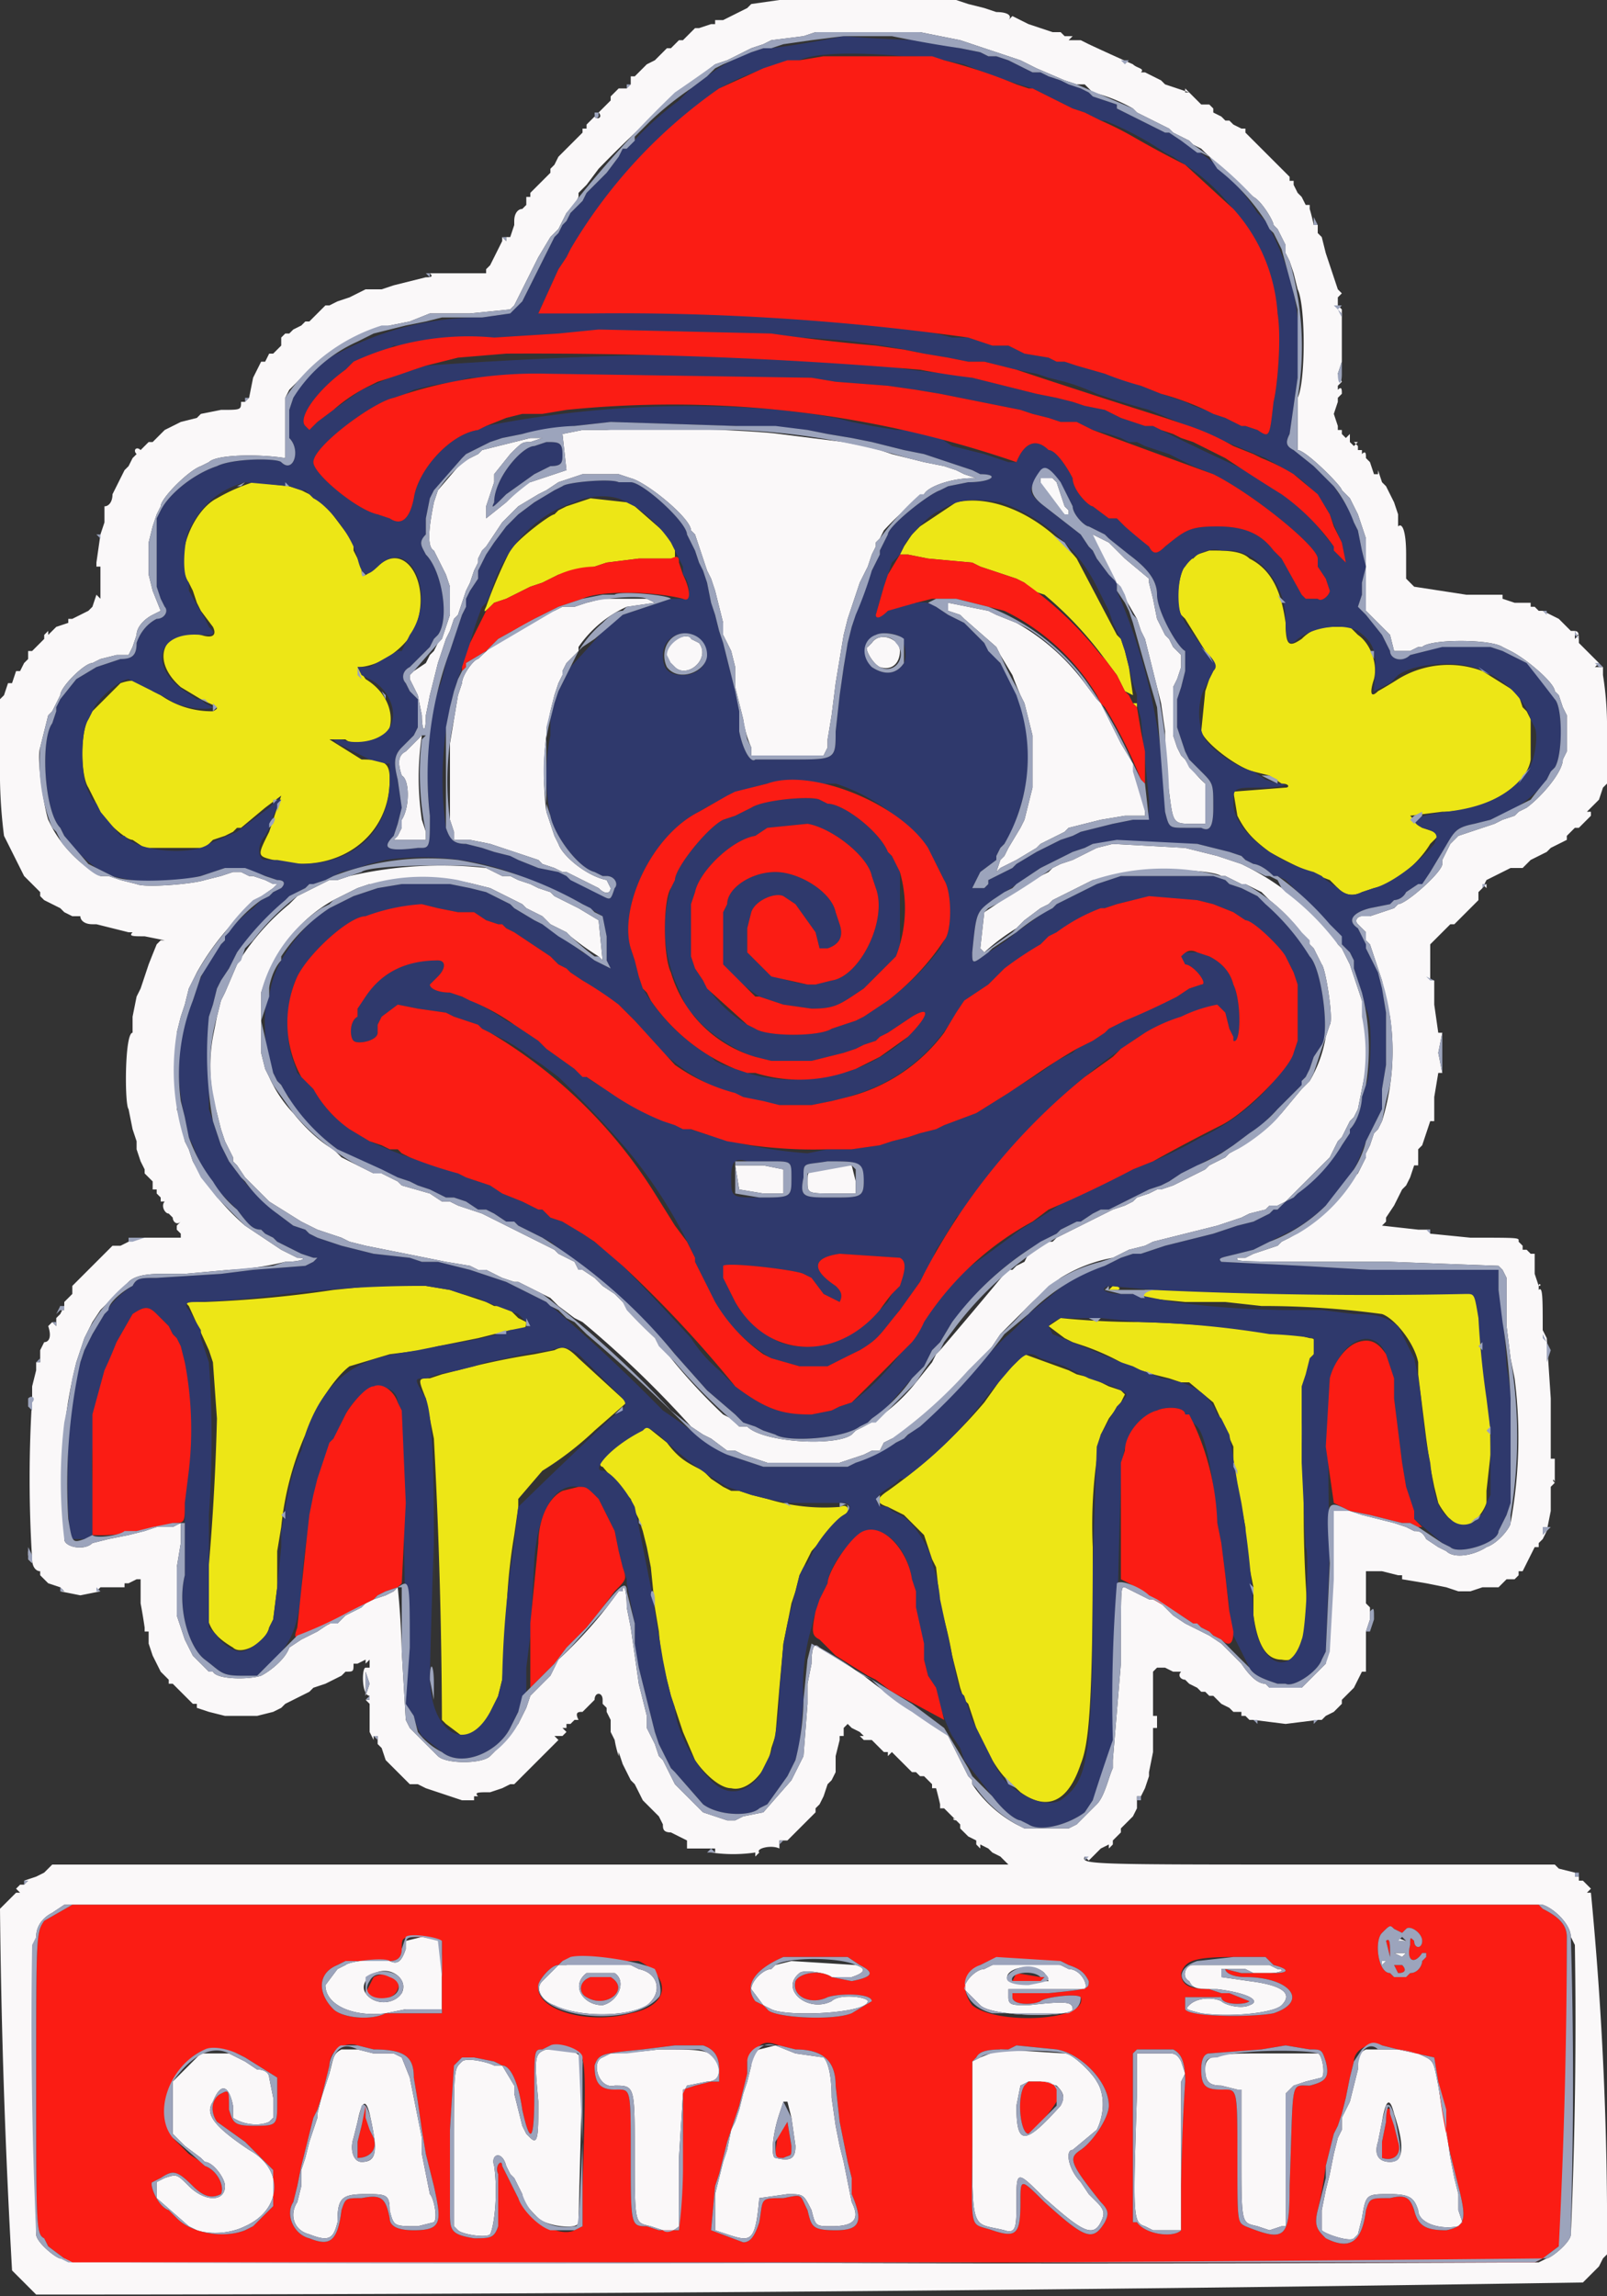
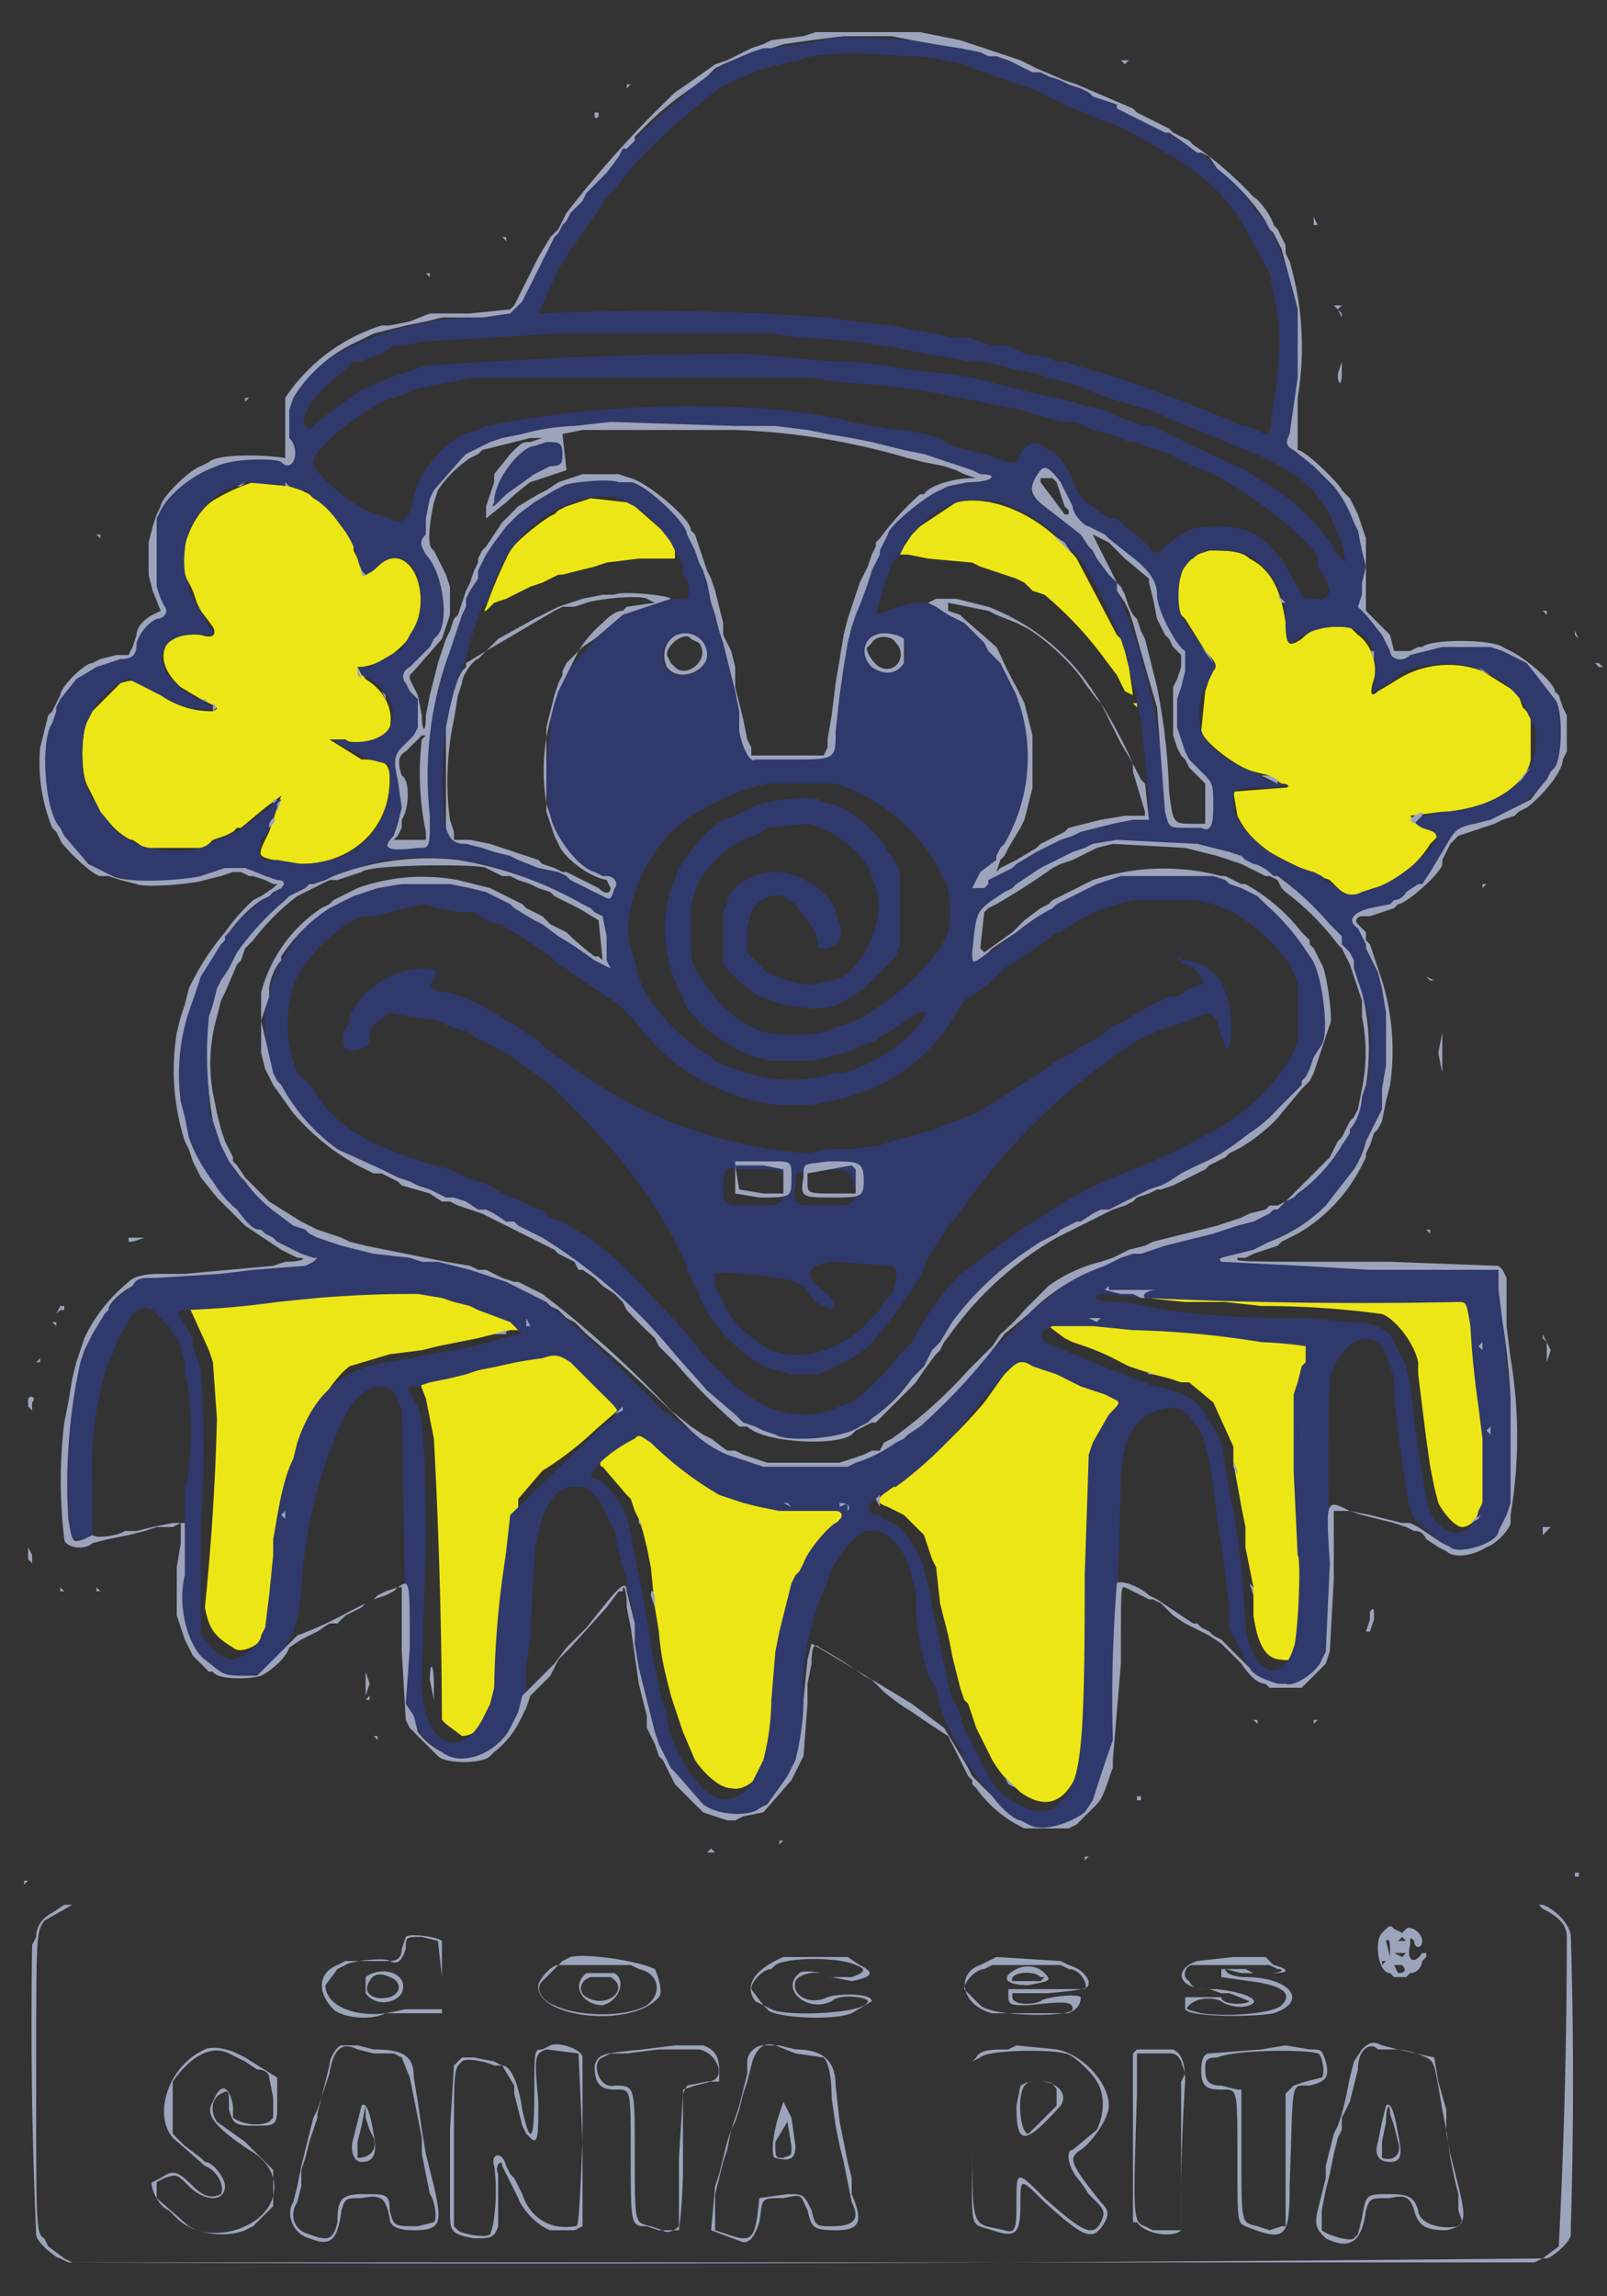
<svg xmlns="http://www.w3.org/2000/svg" width="400" height="571.4" viewBox="0 0 400 571.4">
  <rect x="0" y="0" width="400" height="571.4" fill="#333333" stroke="none" />
  <g fill-rule="evenodd">
    <path fill="#ede616" d="M63 120a46 46 0 0 0-9 4c-6 3-11 15-7 21l1 2 1 3 1 2 3 4c1 2 0 3-3 2-9-2-13 6-5 13l5 3c4 2 5 2 3 3a22 22 0 0 1-13-4l-2-1c-3-3-5-3-8-2l-7 7-1 2c-2 3-2 14 0 17l1 2 1 2 1 2c0 1 6 7 8 7l3 2h15l2-2 3-1 2-1 1-1h1l6-5 4-3-3 9c-3 6-3 6 1 7 15 4 29-5 29-20 0-4-1-5-7-5l-8-5h4c2 2 10 0 11-3 1-4-1-9-6-12l-2-3c5 0 11-4 14-9 5-11-2-23-9-16-4 3-4 3-4 0l-2-4v-2l-6-8a94 94 0 0 1-3-3l-2-1-2-1-3-1-9-1m84 4-3 1-3 1-2 1-1 1c-1 0-9 6-11 9a118 118 0 0 0-6 14c-1 2 0 1 2-1l3-1 2-1 2-1 2-1 3-1 2-1 2-1h1l8-2 3-1 8-1h9v-3l-2-3-8-7-2-1-9-1m91 1-9 6-2 2-2 3-1 2h2l5 1 11 1 2 1 3 1 3 1 3 1 2 1 2 2 3 1a91 91 0 0 1 15 16l3 4 1 2 1 2 2 1-1-7-1-4-1-3-1-1-10-19c-9-11-21-16-30-14m63 12-3 1-1 1c-3 0-5 10-3 14l1 1 5 8 2 5-1 2-1 3-1 10c1 3 9 9 13 10l4 1 3 2c2 0 2 1 1 1l-13 1 1 6c2 4 4 6 8 9a101 101 0 0 0 15 7l2 2c2 2 4 2 6 1l3-1c5-1 11-6 14-11l2-2-1-1-3-1-3-3 8-1c10 0 21-6 22-13v-10l-1-2-1-1-1-3-1-1-8-5a24 24 0 0 0-21 2 105 105 0 0 1-5 3c-2 2-2 0-1-3 1-4-1-9-4-11l-2-2h-4c-4 0-6 1-8 3-3 2-4 2-4-4-1-7-3-13-9-16-2-2-6-2-10-2m-19 38 1 1v-1h-1M93 320l-10 1a291 291 0 0 1-32 3c-5 0-5 0-4 1l5 11 1 3 1 14a606 606 0 0 1-3 47c1 5 2 7 7 10 2 2 8-1 9-5l1-2 1-8v-9l1-6a77 77 0 0 1 6-23c2-6 7-14 11-17l10-3 8-1 4-1 5-1 5-1 4-1 4-1c3 0 4 0 4-2l-2-1-2-2-2-1h-2l-2-1-3-1-3-1-3-1-6-1H93m183 1h2c1 0 1-1-1-1l-1 1m9 0c-2 2 0 2 10 3h10l9 1a220 220 0 0 1 30 2c3 1 8 7 9 12v3l1 8 1 8 1 7 1 5 1 4c1 2 4 6 6 6s5-3 6-6v-3l1-9a202 202 0 0 0-4-40 716 716 0 0 0-80-1h-2m-21 7-3 2 4 3 2 1 3 1a62 62 0 0 1 9 4l2 1 3 1 3 1 4 1 3 1h2l6 5a3149 3149 0 0 1 5 11v4l2 11 1 5v5l2 10v7c1 7 3 11 7 11 5 1 7-4 6-19a313 313 0 0 1 2-57c1-2 1-4-1-4l-4-1a395 395 0 0 0-38-3 202 202 0 0 1-20-1m-126 8-5 1a179 179 0 0 0-19 4l-4 1-3 1c-3 0-3 0-1 5l1 5 1 5a1398 1398 0 0 1 2 70l1 1 4 3c4 0 8-5 9-10l1-4 1-12a143 143 0 0 1 2-24l1-7v-2l6-7a80 80 0 0 0 13-10l8-7-12-11c-3-3-4-3-6-2m117 1-2 2-3 3-5 7a130 130 0 0 1-24 22c-3 2-3 3 0 4l2 1 2 1 3 3 2 2 2 6 1 2 1 9 1 4a90 90 0 0 1 2 9l1 4 1 4 1 3 1 1 1 3 1 3 1 2 3 6c3 5 5 6 7 8 7 5 12 2 15-7 2-5 3-14 3-54a119 119 0 0 1 2-28l1-2 1-2 3-4 1-2-1-1-3-1-2-1-2-1-4-1-2-1a2428 2428 0 0 1-11-4m-96 19-3 2-4 3c-3 2-3 4-2 4l6 7 1 1 1 3 1 2 1 3 1 4 1 5 1 10 1 6a68 68 0 0 0 2 12l1 4 1 3 1 3 1 3 3 7c2 3 6 7 9 7 4 1 9-4 10-10l1-3 1-12 1-11 1-5 1-5 1-3 1-4 1-2 1-2 1-2 8-9c2-1 1-3-1-2a48 48 0 0 1-18-2l-4-1-3-1h-2l-2-1-3-2-2-2c-4-2-6-3-9-7l-5-4-2 1" />
-     <path fill="#2f396c" d="M210 9a288 288 0 0 1-18 3h-2l-3 1a38 38 0 0 0-11 6l-4 3-3 3a83 83 0 0 0-13 12h-1l-1 2-3 4-3 3-2 2-1 2-3 3-1 2-1 1-1 2-1 1-1 2-1 2-2 4-1 2-1 2-1 2-1 2-2 2-1 1-7 1a75 75 0 0 0-36 9c-3 1-11 9-11 11l-1 3v7c3 3 1 9-2 6-1-1-12-1-16 1-6 2-12 7-14 11l-1 2v17l1 3 1 2c1 1 0 3-2 3-2 1-4 3-5 6 0 3-1 4-4 4l-3 1-3 1-5 3-4 5-1 2v1l-1 3c-3 4-2 22 2 26l1 2a34 34 0 0 0 8 8l2 1 2 1a42 42 0 0 0 25-1l3-1h5l2 1a95 95 0 0 1 6 2c2 0 2 1 1 2l-2 1-1 1-2 1-2 2a34 34 0 0 0-7 7v1l-1 1a35 35 0 0 0-6 11l-1 3-1 2-1 4-1 4a50 50 0 0 0 1 19l1 5 1 2a40 40 0 0 0 6 11l5 5c3 4 4 5 6 5l1 1 2 1 1 1 2 1 2 1 2 1 3 1h1l-1 1-2 1-13 1-8 1-16 1c-4 0-5 0-6 2a22 22 0 0 0-7 7l-3 5-1 2-1 2-1 3-1 2-1 4c-1 6-2 34 0 38h4l1-1v-13a83 83 0 0 1 4-30l1-2 1-3 4-7c3-2 4-2 6 0l3 3 1 2 1 1 1 2 1 4v3c2 5 2 24 0 28v22c-2 8 1 18 5 21s4 4 9 4h4l2-2c6-5 8-9 9-19a116 116 0 0 1 10-42l1-2c2-4 6-7 8-7s5 1 5 4l1 2 1 58v15l2 3a16 16 0 0 0 2 5l5 4c5 4 14 0 17-6l1-2 1-2 2-4v-7l1-8 1-19c1-12 5-19 11-18 2 0 2 0 5 3l3 6 1 2 1 5 1 4 1 3v1l1 5 1 5v6l1 5 1 4 1 4 1 4 1 4 1 3 1 2 1 2 1 2 1 1 7 8c4 3 12 3 14 1l2-1 5-7 1-2 1-2 1-4 1-11a51 51 0 0 1 2-18 40 40 0 0 1 4-11c0-4 7-13 10-13 5-1 10 5 11 12l1 3v4a52 52 0 0 0 2 13l1 4 2 3a43 43 0 0 0 4 12l2 3 1 3a851 851 0 0 1 7 9c3 4 6 6 7 6l2 1c3 2 10 0 14-3l2-3 1-2 1-2 1-2 1-4 1-5 1-18a1869 1869 0 0 1 1-46c0-10 3-16 9-18 2-1 7-1 7 1h1l1 2 1 1c2 2 4 12 5 24l1 5 1 8 1 8v5l5 10c1 2 4 3 7 4h2c2 1 8-3 9-6l1-2 1-26a611 611 0 0 1 0-42c3-10 11-13 14-6l1 3 1 3v5l1 8 1 8 1 6a24 24 0 0 0 2 8l7 6 2 1c2 2 12-1 12-4l1-2 1-2 1-3a119 119 0 0 0-1-34 169 169 0 0 0-2-19v-5h-32l-17-1-20-1c-1-1 0-1 4-2l4-1 2-1 2-1 2-1 2-1 2-1a40 40 0 0 0 16-17l2-5 1-2 2-4 1-2v-5l1-6v-13l-1-6-1-4-2-4-1-2v-1l-1-2-1-2c-3-2-1-4 3-5l5-1 1-1s2 0 3-2l3-2h1l2-3 3-5c3-5 3-6 8-7l4-1 2-1a26 26 0 0 0 12-9l1-2 1-1c2-3 2-15 0-17l-2-3a20 20 0 0 0-5-6l-6-3-3-1a27 27 0 0 0-16 1l-4 1c-2 2-5 1-5-1l-1-2-1-2-4-5-2-2 1-3v-3l1-4-1-4-1-5-1-2-1-3-4-6-2-2-3-3-5-4c-2-1-2-2-1-4l1-7 1-7a63 63 0 0 0-8-39l-2-2a53 53 0 0 0-19-18l-3-2h-1l-2-1-2-1-2-1-2-1-2-1-2-1v-1l-3-1-3-1-1-1-2-1-3-1-2-1-3-1-2-1h-2l-2-1-4-2-3-1h-2l-2-1-5-1-4-1-6-1a307 307 0 0 1-19-1m15 5a37 37 0 0 1 10 1l5 1a143 143 0 0 0 17 6l2 1 2 1 2 1 2 1 2 1 3 1 2 1 2 1h1a80 80 0 0 1 15 8l2 1 3 2a48 48 0 0 1 14 14l7 13 2 10c1 6 0 18-1 22-1 9-1 9-4 7l-3-1h-1l-2-1-2-1-3-1-2-1-3-1-2-1-6-2-5-2-3-1-6-2-7-2-3-1h-2l-2-1-6-1-4-2h-4l-6-2h-4l-4-1-6-1-5-1-9-1-7-1-16-1a626 626 0 0 0-56 0l5-11 2-3 1-2 1-1 2-3 2-3 3-4v-1l3-3 4-5c7-8 18-17 22-20a63 63 0 0 1 20-7c4-2 15-2 26-1m-33 69 7 1a167 167 0 0 1 31 4l6 1 5 1h4l4 1 4 1 5 1 3 1 4 1a53 53 0 0 1 8 3 199 199 0 0 0 13 4 2709 2709 0 0 0 29 12l7 4a29 29 0 0 1 9 10 115 115 0 0 0 3 7l1 5-1-1-2-2v-1l-4-5a55 55 0 0 0-15-12l-3-2a527 527 0 0 1-23-11h-2l-3-1-3-1-2-1-2-1-5-1-3-1-4-1-5-1-4-1-4-1-4-1-4-1-6-1a184 184 0 0 1-16-2l-7-1h-5l-23-2a1164 1164 0 0 0-79 3l-3 1-3 1-3 1a250 250 0 0 1-7 3l-7 5-4 3-2 2-1-1c-2-2 3-9 10-14l2-2h2l2-1 3-1 3-2h3l4-1 18-1 16-1h53m1 11h9l6 1 13 1 7 1 6 1 5 1 5 1 5 1 5 1 3 1 4 1 3 1h4l4 2 4 1 3 1 2 1h2l2 1 3 1 3 1 2 1 4 2 5 2c10 5 26 18 26 21v2l2 3 1 3c0 1-2 3-3 2h-3l-1-1-5-9-2-2c-3-4-7-6-14-6s-8 1-13 5c-2 2-3 2-4 0a48 48 0 0 0-6-5l-2-2h-2l-4-3c-1 0-5-4-5-7-1-2-4-7-6-7-3-3-6-2-8 3h-2l-3-1-3-1-8-2-3-2-4-1-4-1h-3l-6-1-5-1-4-1-6-1-8-1a263 263 0 0 0-73 4l-2 1c-7 1-15 10-16 17-1 5-3 7-6 5l-3-1c-5-1-16-10-16-13 0-4 15-15 20-16l3-1 2-1 4-1 6-1 4-1h76m-10 12a240 240 0 0 0 18 1l5 1 6 1 5 1 4 1 4 1 5 1 3 1 3 1 3 1 3 1 2 1c5 0 3 2-3 2l-5 1-2 1c-3 1-13 9-13 11l-1 2-1 2v1l-1 2-1 2-2 2a98 98 0 0 1-3 12l-1 4-1 6-1 7-1 9c0 7 0 7-11 7h-9c-1 1-3-2-4-7v-5l-1-5-1-4-1-4-1-4-1-3-1-4-1-3-1-5-1-3-1-2-1-3-1-2-1-2c0-3-11-13-14-13h-3c-2-1-13 0-14 1l-2 1-5 3-4 3-1 1-2 2-3 4-2 3-1 2-1 2v2l-2 3-1 2v2l-1 2-1 3-1 3-1 3-1 3-1 4-1 3-1 3c-2 5-2 19-1 28 0 7 0 8-2 8h-1c-8 1-9 0-6-3l1-3 1-4-1-7c-1-4-1-6 1-8l3-3 1-2v-7l-2-2-1-2c-1-1-1-3 1-4l4-4 1-1 1-2 1-1c3-4 1-16-3-20-1-2-2-3 0-5v-4l1-5 1-2 7-8 1-1 2-1 2-1 2-1 3-1 5-1 5-1 8-1 9-1 31 1m-47 4-3 1c-3 0-10 8-10 14-1 2 0 1 3-2l7-5 2-1 2-1c3 0 3-1 3-3 0-3-1-3-4-3m126 8 3 4 1 2 1 2c0 2 3 5 4 5l2 1 2 1 1 1 5 4c4 3 7 6 7 10s5 13 7 14v5l-1 4-1 3v7l1 3 1 3 1 2 3 3c3 3 3 3 3 9 0 5-1 6-3 5h-4c-4 0-4 0-5-4a145 145 0 0 0-12-55v-2l-1-1-1-1-3-4-1-2-1-1-2-3-9-7c-4-3-4-4-2-7s3-3 4-1m-190 3 3 1h1l2 2c4 2 10 10 11 15 1 4 2 5 5 2 8-8 15 7 8 17l-2 4h-1l-7 4h-3l1 2 2 1c6 3 8 11 3 14-3 2-8 2-10 1h-2l1 1 8 4 4 1h1v4c0 13-9 21-22 21l-6-1h-3c-2 0-2-4 0-6l1-2 1-2v-1l1-2 1-2h-1l-1 1-1 1-8 6a2092 2092 0 0 0-7 3c-4 3-18 2-21-2h-1l-5-6-1-2-1-1-1-2c-2-4-2-15 0-18l1-2c1-3 7-8 9-8l6 3 2 1 2 1c2 2 10 3 11 2l-2-1-1-1h-1l-3-2c-9-6-7-15 4-14 3 0 4 0 2-2l-1-2-4-7v-2c-2-2-1-11 0-13 3-6 7-10 14-12l11 1m84 4 2 1a33 33 0 0 1 9 9l3 6v2c2 2 2 7 0 6h-3l-6 2-6 2-2 1-2 2a423 423 0 0 1-9 10l-1 2-1 2-1 2-1 3-1 4v4a50 50 0 0 0 0 20c1 5 7 13 11 14l2 1h1c2 0 3 2 2 3-1 3-1 3-3 2a113 113 0 0 0-9-5l-2-1-5-1-5-2-2-1-4-1-3-1-4-1c-3 0-4-1-5-4a86 86 0 0 1 2-34l1-3 1-3 1-2a84 84 0 0 1 4-13l1-1 1-2c3-11 11-20 21-23 4-2 10-2 13 0m93 0a42 42 0 0 1 24 21l3 6 1 3 1 2 1 2 1 3 1 4 1 4 1 3v2l1 4 2 20c0 5 0 5-4 5l-5 1-4 1-4 1-2 1-3 1-2 1-2 1-2 1-5 3-1 1-2 1-4 2v1l-1 1h-3l2-4 4-3v-1l1-2 1-1c2-2 4-9 5-13l1-5a43 43 0 0 0-11-32l-5-5-2-1-2-1-3-2c-2-2-7-1-12 1l-3 1 2-7 1-3 1-3 2-2 1-2c0-1 6-8 9-9 5-3 8-3 15-2m58 12c7 1 13 9 13 17 0 6 1 7 3 5 4-3 11-4 15-2 4 3 5 5 4 14v1l4-2 2-2c4-3 16-4 21-1 6 2 11 8 12 12l1 2c1 2 0 9-2 11-4 6-11 9-20 10-7 1-10 2-6 4 4 1 4 2 3 4-4 5-11 10-15 11l-3 1c-2 1-4 1-6-1l-3-2-1-1-2-1c-11-3-20-11-20-17 0-4 0-4 7-4 5 0 8-1 4-1l-3-1-3-2c-4-1-10-5-12-8s-2-10 0-13l1-2 1-2c1-1 1-2-2-5l-5-7-1-2c-1-2-1-10 1-12 2-3 6-5 9-4h3m-84 21c2 0 3 5 2 7-2 3-5 3-8 1-4-5 0-10 6-8m-49 1c4 4 1 9-4 9-4 0-5-2-5-5 0-5 6-7 9-4m34 36a45 45 0 0 1 25 20l1 2 1 2c2 3 2 13 0 15l-1 2a63 63 0 0 1-16 15l-3 2-2 1-3 1-3 1c-3 2-16 2-19 0l-2-1a31 31 0 0 1-11-11l-2-3-1-3v-13l1-3c1-5 9-13 15-14l3-2 10-1c6 1 15 8 16 13l1 3c3 8-4 22-11 23l-4 1h-2a32 32 0 0 1-10-3l-5-5v-6l1-4c1-3 6-5 8-4l3 2 5 7 1 4h2c3-1 4-3 3-6l-1-3c-1-5-9-10-15-10s-12 4-12 8l-1 2v13a41 41 0 0 0 9 8l3 1 3 1 7 1c6 0 7-1 13-5l8-8 1-3v-18l-1-2-1-2-1-1c-2-5-11-12-15-12l-2-1c-2-1-14 0-17 2l-2 1-2 1-3 1c-4 2-12 12-12 15l-1 2a35 35 0 0 0 1 23l3 7 2 2c3 4 11 9 15 10l4 1h10l4-1 4-1 3-1 2-1 3-1 1-1 2-1 6-4c5-3 4 0-1 5a41 41 0 0 1-16 9h-2a37 37 0 0 1-22 0l-3-1-3-1-2-1-1-1a48 48 0 0 1-17-17l-1-3-1-4-1-3c-3-10 5-28 17-34a54 54 0 0 1 17-7h17m90 15 4 1 4 1 3 1 1 1 2 1s2 0 5 3h1l2 1 2 2a74 74 0 0 1 12 14l2 2 1 2v2l1 3 1 3 1 4c2 3 1 18 0 19l-1 3c0 2-1 6-3 8v1l-2 3a2864 2864 0 0 1-11 12l-1 1-2 1-2 2h-1l-1 1-2 1-2 1-4 1-3 1-3 1-4 1-4 1-4 1-3 1-3 1h-2l-3 1-4 2h-3l-2 1-2 1-1 1-11 9a47 47 0 0 1-6 6l-2 2-5 5a150 150 0 0 1-18 18l-2 1-2 1a295 295 0 0 0-10 5h-21l-3-1-6-2-3-2-6-4a130 130 0 0 0-7-5 424 424 0 0 0-29-27l-2-1-2-1-2-1-2-1-2-1-3-1-3-1-3-1-4-1-4-1h-4l-3-1-9-1-4-1-4-1-3-1-3-1-2-1-1-1-3-1-4-3-2-2a35 35 0 0 1-7-7l-3-4-1-2-1-2-1-3-1-3-1-3v-23l1-3 1-4 1-2 2-3 2-4 1-1 1-1a70 70 0 0 1 13-13l2-1 1-1h1l3-1 2-1 2-1 4-1 3-1 4-1a66 66 0 0 1 36 5 93 93 0 0 1 18 9l1 5v6l1 2-2-1-2-1-1-1-2-1a97 97 0 0 0-10-7l-2-1-5-3-1-1-2-1-2-1-2-1-4-1-5-1h-12l-6 1-3 1-3 1-2 1-2 1-2 1-3 2a42 42 0 0 0-9 11 25 25 0 0 0-3 9c-2 2-1 16 1 19l1 2 1 1 1 2 1 1v1c1 3 8 9 12 12a78 78 0 0 0 15 7l3 1 2 1 3 1 2 1 2 1h2l3 1 3 2h2l2 1 3 2h2l1 1 2 1 2 1 2 1 2 1a113 113 0 0 0 8 6l1 1c2 0 21 19 22 21l8 9 7 6 1 1 1 1 3 1 2 1 3 1c3 2 17 1 21-2l2-1 1-1 3-2 7-8 3-3 1-2 1-2 1-1 1-1 3-5 1-1a70 70 0 0 1 23-20l2-1 1-1 2-1 2-1h1l3-2 2-1h2l4-2 4-2 2-1 3-1 2-1 3-2a64 64 0 0 0 6-3 57 57 0 0 0 7-4l4-3 3-2 4-4 6-6v-1l1-1 1-2 1-3 2-3c2-3 0-19-3-22l-1-2a57 57 0 0 0-12-13l-2-1-2-1-3-1-1-1-3-1h-23l-3 1-3 1-2 1-2 1-2 1-2 1-2 1-1 1-2 1-7 5a48 48 0 0 1-7 5c-4 3-4 3-4 0 1-10 1-10 5-13a179 179 0 0 0 9-6l3-2 2-1 2-1 2-1 2-1 3-1 2-1h26m0 14 4 1 5 2 3 2a44 44 0 0 1 11 11l1 2 1 3v14l-1 3a52 52 0 0 1-23 21 111 111 0 0 1-12 6l-5 2a127 127 0 0 0-17 8 290 290 0 0 1-11 7 898 898 0 0 1-15 11 74 74 0 0 0-12 17l-3 3a59 59 0 0 1-12 12l-3 1-2 1-5 1c-7 0-11-1-19-7l-4-4a35 35 0 0 1-7-8 630 630 0 0 0-17-18 69 69 0 0 0-10-8l-5-3-3-1-2-2h-1l-2-1-2-1-5-2-3-2-3-1-3-1-2-1-2-1a110 110 0 0 1-20-7l-5-3-1-1c-3-2-5-4-8-9a121 121 0 0 0-4-4l-1-3c-2-5-2-15 1-21s13-15 17-15h2l12-3 4 1 5 1h4l3 2 3 1h1l1 1 2 1 3 2 3 2 3 2 2 2 2 1 1 1 3 2 3 2 6 4 4 4a51 51 0 0 0 36 21h8l5-1 4-1 3-1a43 43 0 0 0 24-20l2-3 6-4 4-4a91 91 0 0 0 9-6 56 56 0 0 0 4-3h1a45 45 0 0 1 11-6l3-1 4-1h16m-3 13c-1 0-2 3 0 3s6 5 4 5l-3 1-3 2h-2l-2 1a65 65 0 0 0-9 5l-4 2-1 1-3 2-4 2-1 1-2 1-2 1a79 79 0 0 1-9 6l-3 2-8 5-8 3-2 1-4 1-3 1-4 1-3 1-7 1h-6l-5 1a113 113 0 0 1-58-21l-7-5-2-2-3-2-3-2-2-1a52 52 0 0 0-14-7c-3 0-5-1-5-2l2-2c2-2 2-4 0-4a21 21 0 0 0-20 12v2c-2 1-2 5-1 6s6 0 6-2v-2l1-2 4-3 5 1 7 1 2 1 3 1 3 1 1 1 2 1 2 1 2 1a44 44 0 0 1 6 4l3 2 4 3a264 264 0 0 1 17 18 121 121 0 0 1 17 27v1l1 2 1 2a47 47 0 0 0 4 8 42 42 0 0 0 13 12l7 2h7l2-1 2-1 4-2c5-3 5-4 10-10l5-7 1-2 1-1 2-5a135 135 0 0 0 5-8l2-2a156 156 0 0 1 42-42l3-2 2-1a41 41 0 0 1 8-3l8-3 2 2 1 4 1 2v1c2 1 2-10 0-14-1-4-4-6-6-7l-3-1h-3m-103 52c5 0 5 0 5 4 0 5 0 5-8 5-7 0-7 0-7-5 0-4 1-5 4-4h6m22 2 1 3c0 4-1 4-8 4s-8 0-7-5c0-4 0-3 6-4 7 0 7 0 8 2m10 22c2 1 1 4 0 7l-2 2-1 2-2 2c-7 8-17 11-25 8-4-2-9-6-11-10l-1-2-1-2-1-2v-3c1-1 18 1 20 2l2 1 3 4 4 2c1-2 0-3-1-4-6-4-6-7 1-8l15 1m-118 7 6 1 3 1 4 1 2 1 8 3 3 3-5 1-3 1-4 1-5 1-6 1-5 1-6 1c-11 2-18 8-22 20l-1 4c-3 6-4 15-5 20v4l-1 10-1 8-1 2c0 2-5 6-7 6s-5-2-6-4l-2-2v-28a271 271 0 0 0 0-38l-1-3-1-3v-2l-3-5c-1-1-1-2 1-2a213 213 0 0 0 23-2l10-1a284 284 0 0 1 25-1m181 1a1157 1157 0 0 0 78 1c2 0 2 0 3 6a221 221 0 0 0 2 20l1 8v16l-1 2c-1 5-6 7-9 4-3-2-4-5-5-14l-1-5-1-8a94 94 0 0 0-2-13l-4-8c-3-2-4-3-11-3l-8-1h-10a235 235 0 0 1-27-2l-10-2h-3c-3 0-6-1-3-2l11 1m-13 7 10 1a230 230 0 0 1 32 3 97 97 0 0 1 11 1v4l-1 1-1 4-1 3v19l1 21c1 1 0 21-1 23-3 10-11 6-12-6a231 231 0 0 0-3-28l-1-5-1-6-1-6-1-2-1-2-1-1c-2-5-6-8-14-9l-2-1-3-1-2-1-3-1a5866 5866 0 0 1-17-7l-1-2 1-1 2-1h10m-130 9 7 7c6 6 6 5 1 9a1372 1372 0 0 0-23 22l-1 9-1 7a239 239 0 0 0-2 27l-1 4-2 4c-6 11-15 5-15-9a2252 2252 0 0 1 1-33c0-28-1-33-2-36-3-5-3-5 0-5l3-1 5-1 4-1 3-1 5-1a91 91 0 0 1 11-2c3-1 4-1 7 1m115 1 3 1 3 1 2 1 2 1 2 1 3 1 3 1 2 1c2 1 2 1-1 4l-4 7-1 3-1 30c0 48-1 53-8 58-4 2-10-1-14-5l-2-3-4-8-1-2-1-2-1-3-1-3-1-1-1-4-1-5-3-14a35 35 0 0 0-2-9c0-3-5-11-8-12l-2-1-1-1c-3 0-4-2-1-4l3-2 1-1h1a97 97 0 0 0 21-21l6-7c3-3 4-4 7-2m-95 19a86 86 0 0 0 17 13l3 1 3 1 4 1 5 1h14c2 0 2 2 0 3s-7 7-8 10l-1 2-1 1-1 2-1 4-1 4-1 4-1 5-1 12a62 62 0 0 1-2 15l-3 6c-4 5-9 5-13 0-3-3-8-12-8-17l-1-3-1-4-1-5-1-6-1-6-1-6a3214 3214 0 0 0-4-20c-2-4-6-9-8-9-3 0 2-6 10-10 1-1 1-1 4 1" />
-     <path fill="#faf8f9" d="m194 0-7 1-1 1-2 1-2 1-2 1h-2v1h-1c-1-1-1-1 0 0l-3 1h-1l-2 2-1 1h-1l-1 1-1 1c1 0 1 0 0 0h-1l-1 1-1 1-1 1-2 1-1 1-1 1-1 1v1-1s0-1 0 0h-1v2l-1 1h-2l-1 1-1 1v1l-1 1-1 1-1 1c1 1 0 2-1 1l-1 1-1 1v1h-1v1l-1 1-1 1-1 1-1 1-1 1-1 1-1 2-1 1v-1 2l-2 2-1 1-1 1-1 1v1h-1c1 0 0 0 0 0v2l-1 1c-1 0-2 1-2 3v1l-1 3h-1v1l-1-1s0-1 0 0v1l-1 2-1 2-1 2-1 1v1h-14c1 1 0 1-1 1l-4 1-4 1-3 1h-3c0 1 0 1 0 0h-1l-2 1-2 1-3 1-2 1c0 1 0 1 0 0h-1l-1 1-1 1-1 1-1 1h-1l-1 1-2 1-1 1h-1l-1 1s1 0 0 0v2l-1 1-1 1h-1l-1 2h-1l-1 2-1 2-1 5-1 1h-1c0 2 0 2-5 2l-5 1-1 1-4 1-2 1-2 1-1 1-1 1-1 1h-1l-1 1-1 1c-1-1-2 0-1 1l-1 1-1 2-1 1-1 2-1 2-1 2c0 2-1 3-2 3v4l-1 3-1 7v1h1v8l-1-1-1 3-1 1-2 1-2 1h-1v1l-3 1-1 1-1 1v-1l-1 1v1l-3 3H7c1 0 1 0 0 0v2l-1 1-1 2H4l-1 3H2l-1 3-1 1v16a125 125 0 0 0 1 18l1 2 1 2 1 2 1 2 1 2 1 1 1 1 1 1 1 1v1l1 1 2 1 2 1 1 1 2 1h2c0 1 1 2 3 2h1l4 1 4 1h1c-1 1 0 1 3 1l5 1h-1l-1 1a413 413 0 0 0-2 5l-1 3-1 3-1 2-1 5v4c-2 0-2 18-1 19l1 5 1 3v2l1 3 1 2c1 0 1 0 0 0v1l1 1 1 1v2h1v-1 2l1 1v1h-1 2c-1 1 0 3 1 3l1 1c0 1 1 2 2 1l-1 1v1l1 1v1H33l-1 1-2 1h-2l-1 1-1 1-1 1-1 1-1 1-1 1-1 1-1 1-1 1-1 1v2l-1 1-1 1v1l-1 2-1 1v2l-1-1-1 1c1 3 0 4-1 4l-1 2v3H9c0-1 0-1 0 0v2l-1 4v4l-1 1c0 1 0 1 0 0l1-2a320 320 0 0 0 0 40c0 2 1 3 2 3v1l1 1 1 1 3 1 1 1h-1c-1-1-1-1 0 0l5 1 5-1c1-1 1-1 0 0h-1l1-1h6v-1h1l2-1h1v6a138 138 0 0 1 1 6v1h1c-1 0-1 0 0 0v3l1 3 1 2 1 2 1 1 1 1v1h1l1 1 1 1 1 1 1 1 1 1h1v1c0-1 0 0 0 0l3 1 4 1h8l4-1 2-1 1-1 2-1 2-1 2-1 1-1 3-1 2-1 2-1 1-1c2 0 2 0 2-2h1l2-1v1l1-1v2h-1l1 1-1-1c-1 0-1 7 1 7v1h-1l1 1v7l1 2v-1h1v2l1 1 1 3 1 1 1 1 1 1 1 1 1 1 1 1h2l2 1 3 1 3 1 3 1h3v-1h1c-1-1 0-1 3-1l3-1 2-1h1l1-1 1-1 1-1 1-1 1-1 1-1 1-1 1-1 1-1 1-1 1-1-1-1h1c0-1 0-1 0 0h1l1-1c1 0 0 0 0 0l-1-1h1c1 0 1 0 0 0v-1h1l1-1h1c-1-2 0-2 1-2l1-1 1-1 1-1c0-2 2-2 2 0v1l1 1v-1 2l1 2v3l1 2a24 24 0 0 0 1 4v-1l1 3 1 2 1 2 1 1 1 2 1 2 1 1 1 1 1 1 1 1 1 2c0 1 0 2 2 2l2 1 2 1v2h7v1h-1s-1 0 0 0a38 38 0 0 0 11 0v1l1-1c-1-1 3-2 5-1v-2h1c0 1 0 1 0 0h1l1-1 1-1 1-1 1-1 1-1 1-1 1-1v-1c1 0 1 0 0 0l1-1 1-2 1-3 1-1 1-2v-4l1-4v-1h1v-2l1-1 1 1 2 1 1 1h-1l1 1h2l1 1 1 1 1 1h1v1l1-1 1 1 1 1 1 1 1 1 1 1h1c0 1 0 1 0 0l1 1h1l1 1 1 1v2c1 0 1 0 0 0v-1h1a96 96 0 0 1 1 4v1h1l2 2 1 1c-1-1-1 0 0 0l1 1v1l1 1 1 1 2 1v1l1 1v-1l2 1 1 1 2 1 1 1 1 1H13l-1 1-1 1-2 1-3 1c-1 0-1 0 0 0h1l-1 1H5l-1 1c-1 0-1 0 0 0l1 1H4l-1 1-1 1-1 1-1 1a1928 1928 0 0 0 3 90l1 1 1 1 1 1 1 1 1 1 1 1a24823 24823 0 0 0 385-3l1-1 1-1 1-1 1-1 1-2 1-1a873 873 0 0 0-4-90h-1l1-1c1 0 1 0 0 0l-1-1-1-1h-1v-1h-1v-1l1 1c-1 0-1 0 0 0l-1-1-4-1-1-1h-58c-58 0-60 0-59-2l1 1 1-1 1-1 1-1 2-1v1l1-1v-1l1-1h1-1l1-1v-1l1-1 1-1 1-1 1-2v-2c1 0 1 0 0 0v-1h1c0-1 0-1 0 0l1-2 1-3v-1l1-5v-6h1v-3h-1v-11l1-1h2l2 1h2c-1 1 0 2 1 2l1 1 2 1 1 1v1-1h1l1 1h2-1l2 2 2 1 1 1h2v1c-1 0-1 0 0 0h1l1 1h2-1l8 1 8-1h-1 2l1-1 2-1 1-1 1-1v-1l1-1 1-1 1-1 1-2 1-2h1v-10l1-3v-3c1 0 1 0 0 0l-1-1v-8h4l4 1h1v1l6 1 5 1 3 1h3v1-1l3-1h4l1-1 1-1h2l1-1v-1h1c-1 0 0 0 0 0l1-2 1-2 1-2h2-1v-1l1-1 1-2 1-5v-6l1-1c-1-1 0-1 0 0v-6h-1c0 1 0 1 0 0v-15l-1-15-1-2c0-8 0-11-1-10v-1c1 0 0-1 0 0l-1-3v-5h-1l-1-1c-1 0-1 0 0 0h-1v-1c1 0 1 0 0 0l-1-1c0-1 1-1-12-1l-10-1v-1h-3l-9-1 1-1v-1l2-3 1-2 1-2 1-1 1-2 1-3h1v-4l1-1 1-3 1-3h1v-6l1-6h1s0-1 0 0l-1-5 1-5h-1l-1-7v-6h-1v-1h1-1v-8l1-1 1-1 1-1 1-1 1-1h1l1-1 1-1 1-1 1-1 1-1 1-1v-2l1-1 1-2 2-1 2-1 2-1h3c-1 0-1 0 0 0l1-1 1-1 2-1 2-1 1-1 2-1 2-1v-1l1-1 1-1h1l1-1 1-1 1-1v-1h-1l2-2 1-1 1-3 1-1v-13a81 81 0 0 0-1-14v-2h-2l1-1h1-1l-1-1-1-1-1-1-1-1-1-1c0-3 0-3-2-3l-1-1-1-1-1-1-2-1-2-1h-1l-1-1h-1v-1s-1 0 0 0h-4l-3-1v-1h-9a20515 20515 0 0 0-13-2l-1-1-1-1v-6c0-6-1-8-2-7 0 1 0 1 0 0v-3l-1-3-1-2-1-2-1-1-1-3v1h-1l-1-3-1-1c0-1 0-2-1-1v-1h-1v-1l-1-1c-1 0-1 0 0 0h1l-1 1-1-1v-2l-1 1-1-1v-1h-1v-1l-1-3 1-3v-1l1-1c0-1 0-2-1-1v-2 1l1-1s0-1 0 0l-1-2 1-3V77l-1-1v1-1c-1 0-1 0 0 0v-2l1-1-1-1-1-3-1-3-1-3-1-4-1-1v-3c-1-1-1-1 0 0v1h-1a47 47 0 0 0-1-4v-1h-1c1 0 1 0 0 0l-1-2-1-1-1-2v-1h-1c1 1 1 1 0 0v-1l-1-1-1-1-1-1-1-1-1-1-1-1-1-1-1-1-1-1-1-1-1-1v-1h-1l-2-1-1-1s0 1 0 0h-1l-1-1-2-1v-1l-1-1h-2l-1-1-1-1-1-1-3-1-3-1-1-1-2-1-2-1h-1c1-1-1-1-2-2a568 568 0 0 1-11-5l-2-1h-3l1-1h-2l-1-1h-2l-3-1-3-1-2-1-2-1-1 1c1-1 0-2-3-2l-3-1-4-1-3-1h-44m35 8 5 1 5 1 3 1 3 1 3 1 3 1 3 1 2 1 2 1 7 3 3 1h2l2 2a39 39 0 0 1 10 4l1 1 2 1 2 1 2 1 2 1 1 1 2 1 2 1 1 1 2 1 1 1 12 11c2 1 5 6 5 7l1 1 1 2 1 2v2l1 2 1 3 1 4c2 4 2 23 0 27v13c2 0 11 9 11 10l1 1 1 1 1 2 1 2 1 3 1 3v18l6 6 1 4h4l2-1h1c2-2 17-2 20 0l2 1c4 2 11 8 11 10l1 1 1 3 1 2v9l-1 2c0 3-5 9-9 12l-2 1-1 1-3 1-2 1-3 1-3 1-3 1-1 1-1 1-1 2-1 2v1c0 2-9 10-11 10l-1 1-3 1-3 1h-2c-1 0-2 1-1 2l2 2v2l1 1 1 3 1 3 1 3 1 5 1 4a59 59 0 0 1-2 26l-1 2-1 1-1 3-1 2v1l-1 2-1 2-1 1-2 2a41 41 0 0 1-14 13l-2 1-1 1-3 1-3 1-2 1h-2c0 1-3 1 38 1l27 1 1 1 1 2v12l1 8 1 5a117 117 0 0 1-1 36c0 1-3 5-6 6-3 2-8 3-10 1l-2-1-3-2c-1-2-2-2-3-2l-2-1-3-1-4-1-4-1-3-1h-4a2325 2325 0 0 0-2 38l-5 5-1 1h-8l-1-1c-2 0-4-2-6-5l-5-5-3-2-2-1-2-1-2-1-3-2-2-2-1-1-2-1h-1l-6-3c-1 0-1-1-1 19l-2 24v2c-1 2-2 7-4 9l-5 5-2 1h-11l-2-1a31 31 0 0 1-11-10v-1l-1-1-1-2-1-2-1-2-1-2-1-2-2-2a173 173 0 0 1-19-13l-3-2-8-5c-1-1-2-1-2 4l-1 5v5l-1 13-1 2-1 2-1 2-7 8-5 1-2 1h-2l-3-1-3-1-2-2-3-3-2-2-1-2-1-2-1-2-1-1-1-3-1-2-1-2v-3l-1-4-1-4-1-7-1-7-1-5c0-5-1-6-1-4h-1l-3 4a109 109 0 0 1-12 13l-2 4-5 5-1 3-1 2-1 2-1 1-5 6-1 1c-2 2-11 2-13 0l-7-7-1-2-1-17a201 201 0 0 0-1-16l-1 1-2 1-3 1-2 1-1 1-4 2-2 2h-2l-3 2-2 1-2 1-3 2c-1 3-5 6-7 7-3 1-11 1-12-1h-1l-3-3-1-1-1-2-1-2-1-3-1-3v-12l1-6v-5l-2 1h-4l-3 1-4 1-5 1-4 1c-2 2-7 1-7-1v-2a121 121 0 0 1 3-42l2-6 1-2 1-2 2-3 7-7c1-1 3-2 8-2h6l11-1a70 70 0 0 0 14-2c4 0 6-1 3-1l-2-1-2-1-6-4-3-2a59 59 0 0 1-13-16l-1-3-1-2-1-5-1-3v-19l1-4 1-3 1-4 1-2 1-2a63 63 0 0 1 19-21l1-1h-1l-2-1-3-1h-1l-2-1h-2l-3 1-4 1c-3 1-15 2-17 1l-4-1-3-1h-2a31 31 0 0 1-12-12l-1-2c-1-3-3-15-2-18l1-4 1-4 1-1 1-2 1-2c0-2 6-8 8-8l2-1 4-1h3l1-2 1-3c0-2 2-4 4-5l2-1-2-5-1-4v-8l1-4 1-3 1-2c0-2 7-9 10-10l2-1c2-2 13-2 19-1V99l1-2 5-5a45 45 0 0 1 20-11l5-1 5-2h10l10-1 1-1 1-2 1-2 1-2 1-2 1-2 1-2 3-5 1-1 1-1 2-4 2-2 1-2v-1l2-2 3-4a273 273 0 0 1 29-26l3-1 2-1 2-1 2-1 3-1 2-1 8-1 3-1h26m67 15h-1v-1l1 1m-145 84h-6l-5 1 1 9-3 1-6 2h-1l-5 5-5 4v-3l1-3 1-3v-2l4-5c3-3 3-3 5-3l3-1h-3l-4 1-4 1-4 1-1 1-2 1-2 1-6 7-1 3c-1 5-2 11 0 12l1 2 1 2 1 2 1 3v7l-1 3-1 3-1 1-1 2-1 1-1 2-3 2-1 1v1l1 2 1 2 1 5c0 4 1 5 1 0l1-5 1-4 1-4 1-3 1-3 1-2 1-3 1-1 1-3 1-3 1-2 1-3 1-2v-1l1-2 1-1 4-6 2-2 1-1 1-1 5-3 2-1 3-2 3-1 3-1h9l3 1c4 1 15 10 15 13l1 1 1 3 1 3 1 3 1 2 1 3 1 4 1 4v3l2 4 1 4v5l1 4 1 4a26 26 0 0 0 2 7v2h18l1-2v-2l1-6 1-8 1-6 1-6 1-4 1-3 1-3 1-3 1-2 1-2 1-3 1-2v-1l1-1 1-2a70 70 0 0 1 10-9c1-2 7-4 12-4h3-2l-3-1-2-1-3-1-5-1-4-1-4-1-3-1-4-1-5-1-8-1-8-1c-7-1-36-2-43-1m109 11-1 1v4l2 1a104 104 0 0 0 4 4h1v-1l-1-1-1-3-1-3-1-1-2-1m10 15 1 1 1 1 1 1a421 421 0 0 0 10 18l1 3 1 2 1 4 1 4 1 4 1 4 1 7a111 111 0 0 0 1 15c1 8 1 8 6 8h3v-10a27 27 0 0 1-5-6l-1-1-1-2-1-3v-12l1-2 1-3v-3l-1-1-1-1-1-2-1-1-1-2-1-2-1-5-1-4v-1l-6-5-3-3-1-1-2-1-2-1-1-1c-1 0-2 0-1 1m-245 0h-1 1m125 16-4 1-3 1h-3l-2 1a51 51 0 0 0-19 12c-1 0-4 4-4 6l-1 3-1 6-1 6v19l1 3v2h4l5 1 3 1 3 1 3 1 3 1 1 1 3 1 2 1h1l2 1 2 1 2 1 2 1c2 2 3 1 3 0l-1-2c-5-1-11-6-12-9l-1-2-1-3-1-3a75 75 0 0 1 1-25l1-4 1-3 1-2v-1l1-2 2-2 1-1v-1a29 29 0 0 1 12-10l7-1-2-1h-11m86 1v2l3 1 1 1 8 7 1 2 3 5a96 96 0 0 0 2 5l1 2 1 4 1 4v13l-1 4-1 4-1 2-3 5-1 2-1 1-1 3 1-1 2-1 2-1 5-3 1-1 2-1 2-1 2-1 1-1 4-1 4-1 6-1h5v-1a30 30 0 0 0-3-12l-3-5-1-2-1-2-1-2-1-2-1-2-1-1-3-4a54 54 0 0 0-17-15l-5-2-2-1-10-2m157 8-1 1v-1h1m-226 2c-1 1-2 5 0 5l1 1c3 3 9-2 6-6l-2-1c0-1-3-1-5 1m50 0-1 1c-1 0 1 4 3 5 3 1 5-1 5-4s-5-5-7-2m-112 23-1 1-1 1-2 2c-2 1-2 3-1 6 2 1 2 8 0 11v2l-1 2-1 1h8v-2l-1-3a71 71 0 0 1 0-21m172 27-4 1-4 2-2 1-3 1-2 1-1 1-2 1-4 2a175 175 0 0 1-10 7l-1 9 1 1a53 53 0 0 1 8-6l1-1 1-1 4-3 2-1 1-1 2-1 6-3 2-1h2l3-1c4-2 24-2 27 0h1l4 2h1l2 1 2 1 1 1 1 1a46 46 0 0 1 10 11l1 1 1 2 1 2c1 1 3 14 2 15l-1 3a32 32 0 0 1-4 11l-1 1-1 1-5 6a51 51 0 0 1-13 10l-1 1-2 1-2 1-1 1-2 1-2 1-2 1-2 1-3 1h-1l-2 1-3 1-1 1-2 1-3 1-2 1-2 1-2 1-6 3-2 1-1 1h-1l-5 3-1 2-2 1-1 1h-1l-1 1a1578 1578 0 0 1-16 19l-1 1-1 2-4 5a43 43 0 0 1-13 11l-2 1-1 1c-4 3-22 2-26-2h-2l-2-2-2-1a142 142 0 0 1-19-22 121 121 0 0 1-6-6l-2-2-3-2-2-2-3-2h-1l-1-2-4-2-1-1-2-1-2-1-2-1-2-1-2-1-2-1-2-1-2-1-2-1-3-1-3-1-2-1h-2l-3-2-7-2-1-1-4-2h-2l-2-1-2-1-2-1-2-1-1-1-1-1c-2-1-6-4-10-9a32 32 0 0 1-6-9l-1-2-1-4v-15l1-3 1-2 1-2a36 36 0 0 1 15-16l2-1 2-1 2-1 3-1h3a48 48 0 0 1 23 0l4 1 2 1 2 1 2 1 2 1 1 1 2 1 2 1 1 1 1 1 2 1 2 1 1 1a66 66 0 0 0 7 5l1 1-1-10-5-3-2-1-2-1-2-1-1-1-3-1-2-1-3-1-2-1h-2l-4-2a101 101 0 0 0-34 2l-3 1h-2l-2 1-2 1-2 1-2 1-1 1-1 1a58 58 0 0 0-13 15l-3 7-1 2-1 4-1 5a42 42 0 0 0 1 19l1 4 1 3 1 2 1 2v1l1 1 2 3 6 6 8 5 2 1 2 1 3 1 3 1 2 1 4 1 5 1 5 1 5 1 5 1 6 1 2 1h2l4 2 3 1h1l2 1 2 1 2 1 2 1 1 1 1 1 4 3 2 1a259 259 0 0 1 27 26l3 2 2 1 4 3h2l2 1 3 1 3 1h18l3-1 3-1 2-1h2l1-2 2-1h1l2-1 1-1a115 115 0 0 0 21-21l2-3 1-1 5-5a82 82 0 0 1 9-8 37 37 0 0 1 13-5l2-1 2-1 4-1 2-1 4-1 4-1 4-1 4-1 3-1 3-1 2-1 4-1 1-1h2l2-1 6-6 3-3 1-1 1-1 1-2 1-2 1-1 1-2 1-2 1-1 1-2 1-5 1-5a45 45 0 0 0-1-17l-1-3-1-3-1-3-1-2-1-2-1-1-1-2-2-2a65 65 0 0 0-19-15l-2-1-3-1-3-1-4-1-4-1-18-1m93 11-1-1h1v1m-187 69 1 6 6 1h5v-6l-5-1h-7m26 0c-8 1-8 1-8 4s0 3 7 3h5v-3l-1-4h-3M33 309l-1-1 1 1m-17 17h-1v-1l1 1m369 7-1 1 1-1m0 48-1-1h1v1M7 387l1 2-1-1h1l-1-2v1m85 32-1 3v-6l1 3m190 32h-1 1m102 23c3 1 7 5 7 8l1 2a1198 1198 0 0 1-1 72c0 2-5 6-6 6l-2 1a24889 24889 0 0 1-368-1c-1 0-6-4-6-6v-2a1198 1198 0 0 1 0-72c0-3 2-5 4-6l3-2h368m-40 9c0 1 0 1 0 0v-1 1m3-1 1 1h2l-3-1m-246 1v2c-1 3-2 4-4 3-1-1-10 0-11 1l-2 1-3 4c0 5 7 8 15 7l5-1h9v-8c0-10 0-10-5-10l-4 1m246 3 2 1 1-1h-3m-203 2-3 1h-2l-4 4c-2 2 0 5 3 6 6 3 18 3 23 0 4-3 3-8-2-9l-2-1-13-1m53 0-4 1-1 1c-2 0-5 3-5 5l3 4 2 1c4 2 24 1 24-2 0-1-7-2-9 0-6 3-13-3-8-7 1-1 7 0 8 1h5c3-1 4-2 1-3l-16-1m54 0-4 1-2 1c-2 0-5 3-5 5l4 4c3 3 23 3 23 1s-2-2-11-1c-4 0-5 0-5-2v-2h19c1-1-1-5-4-5l-2-1-13-1m93 0v1l1-1h-1m-45 1h-2c-2 0-3 3-1 4 1 2 2 2 7 2 8 1 11 3 8 4-2 1-6 0-7-1-2-1-6-1-8 1-1 1-1 1 3 2 7 1 18 0 20-2 3-3 0-5-8-6l-7-1v-2h6l2 1h4c3 0 4-1 2-1l-2-1h-17m52 1v1l1-1h-1m-91 1 1 2h-10c-2-3 6-5 9-2m-162 0c2 1 3 3 2 5-2 3-7 3-9 0s3-7 7-5m55 0c3 2 1 7-3 8-5 0-8-5-4-8h7m36 19c-2 1-2 1-2 4l-1 4-1 3-1 4-1 3-1 2-1 5-1 3-1 4-1 4v9l3 1c6 2 7 2 8-9l7-1c4 0 4 0 6 4 1 4 1 4 5 4 6 0 7-2 5-6l-1-5-1-5-1-4-1-5-1-7c0-6-1-9-2-10l-7-1-5-2-4 1m-104 0c-2 1-2 2-3 6l-1 3-1 3-1 4v1l-2 6-1 4-1 3v4l-1 4c-2 3-1 7 3 8 5 2 6 1 7-3 0-6 1-7 7-7 5 0 6 0 6 4 1 4 1 4 7 4l4-1c1-1 0-6-1-7l-1-5-1-5v-4l-1-5-2-10-2-5-2-1h-5l-4-1h-4m255 0c-2 1-2 2-2 5l-1 4-1 4-2 4v3l-1 2-1 4-1 5-1 4-1 5v5c1 1 7 3 8 2l1-1 1-4c1-6 1-6 7-6 5 0 6 1 7 4 0 3 5 5 10 4l1-1-1-3v-4l-1-4-1-5-1-7-1-5-1-6c-1-5-1-6-3-7l-2-1-5-1h-8m-204 0c-3 1-3 2-2 13 0 8 0 11-2 9l-1-1-1-2-1-4-1-4v-2l-3-5h-2c-2-1-7-2-8-1-2 2-2 1-2 22v19l1 1c1 1 7 2 8 1 1-2 2-10 1-17-1-3 2-4 3 0l1 2 1 1 1 2 1 2c0 2 2 4 4 6s10 3 10 1l1-40c-1-3-4-3-9-3m28 0a138 138 0 0 1-12 1l-2 1c-3 1-1 8 3 7 5 0 5 0 5 17 0 18 0 17 4 18l3 1c1 1 3 0 4-1v-17l1-16 1-2 5-1c2 0 3-1 3-3-1-5-3-5-15-5m85 0-5 2-2 1v19c0 24 0 21 8 23 3 1 3-1 3-7 0-8 0-8 7-1 9 8 12 10 14 6 1-2 1-3-1-5l-2-2-2-3c-3-3-4-8-2-8l6-5c2-4 2-9 0-12-1-2-6-7-8-7l-16-1m63 1c-11 0-12 1-12 4s1 4 4 4l4 1h1v16c0 18 0 17 4 18l3 1 3-1h1v-33l2-2 3-1 4-1c1-1 0-6-1-6h-16m-262 0-7 7v13l1 1 2 2 4 3 1 1c2 0 5 4 5 6 0 4-5 4-9 0-3-3-3-3-6-2l-2 1v4l8 7 2 1c3 1 8 1 12-1 9-4 10-14 1-19-9-6-11-9-9-12 2-5 4-4 5 1v3c3 2 7 2 9 1l1-1v-5l-1-5c0-1-1-2-3-2l-3-2-4-2h-7m233 0v10c-1 31-1 32 2 33l2 1h7v-37l1-2-1-3c-1-2-2-2-3-2h-8m-20 8c2 2 2 3 1 5-9 10-11 10-11 0l1-5 2-1h3l4 1m-67 4 1 4 1 7c0 3-1 4-5 3-1 0-1-5 1-11l1-3h1m-104 3c2 9 2 12-2 12-2 0-3-3-2-6l1-4c1-5 2-6 3-2m255 0c3 9 2 12-1 12s-4-2-3-5l1-5c1-6 2-6 3-2" />
-     <path fill="#fb1c14" d="m205 14-6 1h-3l-3 1-3 1-11 5a128 128 0 0 0-37 40l-1 2-2 3-5 11h13a626 626 0 0 1 94 6l6 2h4l4 2 6 1 2 1h2l3 1 7 2a80 80 0 0 0 9 3l5 2a68 68 0 0 1 11 4l2 1 3 1 2 1 2 1h1l3 1c3 2 3 2 4-7 1-4 2-16 1-22a43 43 0 0 0-11-26l-12-11a245 245 0 0 1-13-7 80 80 0 0 0-8-4l-2-1-2-1-3-1-2-1-2-1-2-1-2-1-2-1h-1l-3-1a133 133 0 0 0-18-6l-3-1h-27m129 64v1-2 1m-185 4-10 1-16 1a68 68 0 0 0-35 6l-2 2c-7 5-12 12-10 14l1 1 2-2 4-3a40 40 0 0 1 9-6l2-1a250 250 0 0 0 9-3l3-1 4-1 4-1 12-1a1164 1164 0 0 1 103 4 184 184 0 0 0 13 2l4 1 4 1 4 1 4 1 5 1 4 1 3 1 5 1 2 1 2 1 3 1 3 1h2l2 1 3 1 2 1 3 1 2 1 2 1 4 2a527 527 0 0 0 14 9 55 55 0 0 1 13 13v1l2 2 1 1-1-5-1-2-1-2-1-3-3-5-6-5a51 51 0 0 0-8-4l-2-1-5-2a63 63 0 0 0-11-5l-6-2a2709 2709 0 0 1-37-12l-4-1-4-1h-4l-5-1-6-1-5-1-7-1a451 451 0 0 1-26-3l-43-1m185 10v2-3 1m-198 1a107 107 0 0 0-35 5l-3 1c-5 1-20 12-20 16 0 3 11 12 16 13l3 1c3 2 5 0 6-5 1-7 9-16 16-17l2-1 5-2 4-1h5l6-1a263 263 0 0 1 112 13c2-5 5-6 8-3 2 0 5 5 6 7 0 3 4 7 5 7l4 3h2l2 2a134 134 0 0 0 6 5c1 2 2 2 4 0 5-4 6-5 13-5s11 2 14 6l2 2 5 9 1 1h3c1 1 3-1 3-2l-1-3-2-3v-2c0-3-16-16-26-21a4762 4762 0 0 1-30-11l-4-2h-4l-3-1-4-1-3-1-5-1-5-1-5-1-5-1-6-1-7-1-13-1-6-1-66-1m88 45-3 5-1 3-2 7c0 1 1 1 3-1l7-2 4-1h6l4 1 4 1 4 1a55 55 0 0 1 23 21l1 2 1 1a119 119 0 0 1 9 18l1 1v-8l-1-5-1-6-1-1-1-2-1-1-1-2-1-2-3-4-1-1a91 91 0 0 0-19-18l-2-1-3-1-3-1-3-1-2-1-11-1-5-1h-2m-57 1h-8l-8 1-3 1a23 23 0 0 0-9 2l-2 1-2 1-3 1-2 1-2 1-2 1-3 1-2 2-4 8-2 6v1l1-1v-1l5-3 3-3 9-5 4-2 2-1 3-1 3-1c4-2 17-2 25 0 2 1 2-2 0-6l-1-3c0-1 0-2-2-1m24 56-4 1-4 1-2 1-7 4c-12 6-20 24-17 34l1 3 1 4 1 3 1 1 1 2a48 48 0 0 0 21 17l3 1h2a37 37 0 0 0 22 0l3-1 2-1 2-1 2-1 7-5c5-5 6-8 1-5l-6 4-2 1-1 1-3 1-2 1-3 1-4 1-4 1h-10l-4-1a31 31 0 0 1-21-21c-2-4-2-18 0-21l1-2c0-3 8-13 12-15l3-1 2-1 2-1c3-2 15-3 17-2l2 1c4 0 13 7 15 12l1 1 1 2 1 2a33 33 0 0 1-1 21l-8 8c-6 4-7 5-13 5l-7-1-3-1-3-1h-1l-8-8v-13l1-2c0-4 6-8 12-8s14 5 15 10l1 3c1 3 0 5-3 6h-2l-1-4-5-7-3-2c-2-1-7 1-8 4l-1 4v6l5 5 1 1 9 2h2l4-1c7-1 14-15 11-23l-1-3c-1-5-10-12-16-13l-10 1-3 2c-6 1-14 9-15 14l-1 3v13l1 3 2 3 1 2 10 9 2 1c3 2 16 2 19 0l3-1 3-1 2-1 3-2 3-2a63 63 0 0 0 14-15c2-2 2-12 0-15l-1-2-1-2-2-4c-7-11-29-20-40-16m95 28-4 1-4 1-3 1h-1a45 45 0 0 0-11 6l-2 1-2 2a88 88 0 0 0-9 6l-4 4-6 4-2 3-3 5a43 43 0 0 1-24 16l-4 1-5 1h-8l-4-1-5-1-2-1a46 46 0 0 1-15-7l-10-11-4-4a93 93 0 0 0-9-6l-3-2-1-1-2-1-2-2-3-2-3-2-3-2-2-1-1-1h-1l-3-1-3-2h-4l-5-1-4-1a49 49 0 0 0-14 3c-4 0-14 9-17 15a28 28 0 0 0 1 25l3 3a30 30 0 0 0 9 10l5 3 3 1 2 1h2l1 1 2 1a110 110 0 0 0 12 4l2 1 3 1 3 1 3 2 5 2 2 1 2 1h1l2 2 3 1 5 3 3 2 7 6a295 295 0 0 1 28 30c8 6 12 7 19 7l5-1 2-1 3-1a708 708 0 0 0 12-12l3-3a22 22 0 0 0 3-5 74 74 0 0 1 27-25l4-3a290 290 0 0 0 21-10l5-2a452 452 0 0 1 17-9c6-3 17-14 18-18l1-3v-14l-1-3-1-2-1-2c-1-2-8-9-10-9l-3-2-5-2-4-1-12-1m15 15c2 1 5 3 6 7 2 4 2 15 0 14v-1l-1-2-1-4-2-2a35 35 0 0 0-9 3 41 41 0 0 0-9 4l-3 2-3 2-1 1-1 1-7 5a156 156 0 0 0-40 49l-1 2-5 7c-5 6-5 7-10 10a408 408 0 0 0-8 4h-7l-7-2-2-1a42 42 0 0 1-12-13l-3-6-1-2-1-2v-1l-1-2-1-2-3-4-5-8a121 121 0 0 0-41-40l-2-1-1-1-3-1-3-1-2-1-7-1-5-1-4 3-1 2v2c0 2-5 3-6 2s-1-5 1-6v-2l2-3c4-6 10-9 18-9 2 0 2 2 0 4l-2 2c0 1 2 2 5 2l3 1 2 1a52 52 0 0 1 11 6l3 2 3 2 2 2 7 5 2 2h1l6 4a66 66 0 0 0 13 7l3 1 2 1h2l3 1 6 2 6 1a113 113 0 0 0 19 1h6l7-1 3-1 4-1 3-1 4-1 2-1 8-3 8-5 3-2 3-2a154 154 0 0 1 11-7l4-2 3-2 1-1 4-2a180 180 0 0 0 13-6l3-2 3-1c2 0-2-5-4-5l-1-2c1-1 2-2 4-1l3 1m-92 74c-7 1-7 4-1 8 1 1 2 2 1 4l-4-2-3-4-2-1c-2-1-19-3-20-2v3l1 2 1 2 1 2c8 14 25 15 36 2a56 56 0 0 1 3-4l2-2c1-3 2-6 0-7l-15-1M33 327l-4 7a115 115 0 0 1-3 7l-3 11v30a39 39 0 0 0 11-1l5-1 4-1c3 0 3 0 3-5l1-8a89 89 0 0 0-1-27l-1-4-1-2-1-1-1-2-3-3c-2-2-3-2-6 0m305 7c-3 1-6 5-7 9l-1 17 2 14 4 2 5 1 4 1 4 1h2l2 1h1l-1-1-1-1v-2l-2-6-1-6-1-8-1-8v-5l-1-3-1-3c-2-3-4-4-7-3M93 345c-2 0-6 5-7 7l-1 2-1 2-1 2-1 1-1 3-1 3-1 3-1 4-1 5-1 9a26966 26966 0 0 0-2 19c-1 3-1 3 4 1a97 97 0 0 0 13-7l2-1 1-1 2-1 3-1 1-1 1-20-1-23-1-2c-1-3-4-5-6-4m195 6c-4 1-8 6-8 10l-1 3v29a42 42 0 0 1 8 5l7 4 3 2h1l1 1 2 1 1 1 2 1c2 2 3 1 3-2l-1-5-1-9-1-8-1-5a64 64 0 0 0-6-25l-1-2h-1c0-2-5-2-7-1m-148 20c-4 2-6 8-6 13l-2 20v16l6-6 3-4 2-2 3-3 4-5 3-4c3-3 3-3 2-6l-1-4-1-5-1-2-3-6c-3-3-3-3-5-3l-4 1m75 10c-3 1-9 10-9 13l-1 2-1 2-1 3c-1 5-1 6 1 7l4 4 8 5 2 1 4 3a2087 2087 0 0 1 13 7l-2-8-2-3-1-4v-4l-2-9v-4l-1-3c-1-7-7-14-12-12m127 22v1-2 1M18 474l-7 4c-2 3-2 3-2 41 0 35 0 37 2 38l1 2 4 3 2 1h364l2-1 4-3 1-2 1-2v-73c0-3-2-5-6-7l-1-1H18m329 6 2 1 1-1c1-1 4 1 4 3s-2 2-2 0c-1-1-1-1-1 1-1 4 1 5 3 2h1v1l-1 1c0 1-1 3-3 3l-1 1h-3l-1-1c-3 0-4-8-2-10s2-2 3-1m-237 3v18H96c-4 2-11 1-13-1-4-4-4-9 1-11l2-1h11c2 0 3-1 3-3 0-3 0-3 5-3l5 1m235 0 1 4v-1c0-2 0-4-1-3m-186 5c8 4 8 11-2 13-11 3-24-1-23-7 0-1 3-5 5-5l1-1h19m55 1c4 2 3 3-2 4l-5-1c-3-2-8-1-9 1-1 4 4 6 8 4 3-1 11-1 11 1l-5 3c-5 2-20 1-21-1l-1-1-2-1c-3-4 0-8 7-11h16l3 2m50-1 2 1c3 1 4 2 5 4 0 2 0 2-10 3h-9v1c0 2 5 2 7 1 1-1 9-2 10-1 2 6-21 7-27 2-3-4-2-8 2-10l2-1h18m53 1c4 1 4 2 0 2h-8l-4-1c0 1 2 2 5 2 11 0 16 6 7 9-5 1-21 1-22-1v-3h9c0 2 6 2 7 1l-5-2h-2l-3-1c-5 0-7-1-7-4 1-3 3-4 13-4h8l2 2m30 0 1 2c2 0 2-1 1-2h-2m-94 2-1 2h7l1-1h-1l-6-1m-160 1-2 4c2 2 7 2 8-1 1-2-2-5-6-3m54 0c-3 1-3 4-1 5 5 3 11-2 6-5h-5m-58 17 4 1c8 0 10 2 10 7l1 6 1 7 1 6 1 4 1 4c2 9 2 11-5 11-4 0-6-1-6-3-1-5-2-6-7-5-4 0-4 0-5 3-1 8-3 9-8 7-4-1-6-6-4-9l1-4 1-5 1-4 1-4 1-4 1-2 1-3 1-4 1-4c0-4 4-6 7-5m105 0 4 1c7 0 10 3 10 9l1 9 1 5 1 5 1 4v4c3 7 2 9-4 9s-6-1-7-5c-2-4-1-4-6-3-6 0-5 0-6 6-1 3-2 5-4 5l-8-3 1-11 1-3 1-4 1-4 1-3 1-3 1-3 1-4 1-4v-3l2-3c2-2 3-2 6-1m150 0 4 1 9 2 1 6a121 121 0 0 0 2 13l1 5 1 4 1 4c2 8 2 10-3 11-5 0-7-1-8-5-1-3-2-4-6-3-5 0-5 0-6 3-1 8-4 10-10 7-2-2-3-3-2-7a114 114 0 0 0 2-11l1-4 1-4 1-2 1-3 1-4 1-5 1-4c0-3 4-5 7-4m-202 1c4 1 4 0 3 35v9l-2 1c-4 2-12-3-14-8l-1-2-1-2-1-2-1-2c0-2-2 0-1 2v13c-1 3-2 3-6 3-6-1-6-2-6-7v-20l1-16 1-1 1-1h3l5 1 2 1c2 0 4 4 5 11 2 9 3 8 3-4 0-11 0-11 2-11l2-1 5 1m33-1c3 1 4 3 4 6v3h-2l-4 1-3 1v10a408 408 0 0 1-1 25h-5l-3-1c-4 0-4 0-4-18 0-17 0-16-4-16s-5-2-5-6c1-3 2-3 12-4l8-1h7m88 1c6 1 13 8 13 14 0 3-4 9-7 11s-3 3 5 13c2 2 2 3 1 5-3 5-5 4-15-5-6-6-6-6-6 0 0 8-1 9-7 7s-5 1-5-22v-20l1-1c1-2 4-2 8-2l2-1 10 1m63 0c3 0 3 0 4 3 1 4 0 5-4 6-5 0-4-2-5 25 0 13-1 14-11 10-2-1-2-1-2-17 0-18 0-17-4-17s-5-1-5-5c0-3 1-4 2-4l13-1 6-1 6 1m-270 0 3 1 2 1 8 5v6c0 6 0 6-6 6-5 0-5-1-6-4 0-5 0-5-2-4s-3 4-1 7l7 5 7 7v9l-5 5-2 1c-5 2-13 1-17-3l-2-2c-3-1-5-7-4-7l2-1c3-2 4-2 8 2 3 3 5 3 7 2 1-2-1-6-4-7l-1-1-3-2-2-2-2-2c-2-3-2-11 0-14 4-7 8-9 13-8m236 0c2 1 3 3 3 8a480 480 0 0 0-1 37c-2 2-9 1-11-2h-1v-42l1-1h9m-37 9c-2 3-1 12 1 12a33 33 0 0 0 7-8c2-2 0-5-4-5h-3l-1 1m-165 6v4l-1 4v4c3 0 5-2 4-5l-1-2-1-6-1 1m105 0-1 3c-1 9-2 9 1 9 2-1 2 0 2-3l-1-6c0-4-1-4-1-3m150 0v3l-1 5v4c3 1 5-1 4-4l-1-4c0-3-1-5-2-4" />
+     <path fill="#2f396c" d="M210 9a288 288 0 0 1-18 3h-2l-3 1a38 38 0 0 0-11 6l-4 3-3 3a83 83 0 0 0-13 12h-1l-1 2-3 4-3 3-2 2-1 2-3 3-1 2-1 1-1 2-1 1-1 2-1 2-2 4-1 2-1 2-1 2-1 2-2 2-1 1-7 1a75 75 0 0 0-36 9c-3 1-11 9-11 11l-1 3v7c3 3 1 9-2 6-1-1-12-1-16 1-6 2-12 7-14 11l-1 2v17l1 3 1 2c1 1 0 3-2 3-2 1-4 3-5 6 0 3-1 4-4 4l-3 1-3 1-5 3-4 5-1 2v1l-1 3c-3 4-2 22 2 26l1 2a34 34 0 0 0 8 8l2 1 2 1a42 42 0 0 0 25-1l3-1h5l2 1a95 95 0 0 1 6 2c2 0 2 1 1 2l-2 1-1 1-2 1-2 2a34 34 0 0 0-7 7v1l-1 1a35 35 0 0 0-6 11l-1 3-1 2-1 4-1 4a50 50 0 0 0 1 19l1 5 1 2a40 40 0 0 0 6 11l5 5c3 4 4 5 6 5l1 1 2 1 1 1 2 1 2 1 2 1 3 1h1l-1 1-2 1-13 1-8 1-16 1c-4 0-5 0-6 2a22 22 0 0 0-7 7l-3 5-1 2-1 2-1 3-1 2-1 4c-1 6-2 34 0 38h4l1-1v-13a83 83 0 0 1 4-30l1-2 1-3 4-7c3-2 4-2 6 0l3 3 1 2 1 1 1 2 1 4v3c2 5 2 24 0 28v22c-2 8 1 18 5 21s4 4 9 4h4l2-2c6-5 8-9 9-19a116 116 0 0 1 10-42l1-2c2-4 6-7 8-7s5 1 5 4l1 2 1 58v15l2 3a16 16 0 0 0 2 5l5 4c5 4 14 0 17-6l1-2 1-2 2-4v-7l1-8 1-19c1-12 5-19 11-18 2 0 2 0 5 3l3 6 1 2 1 5 1 4 1 3v1l1 5 1 5v6l1 5 1 4 1 4 1 4 1 4 1 3 1 2 1 2 1 2 1 1 7 8c4 3 12 3 14 1l2-1 5-7 1-2 1-2 1-4 1-11a51 51 0 0 1 2-18 40 40 0 0 1 4-11c0-4 7-13 10-13 5-1 10 5 11 12l1 3v4a52 52 0 0 0 2 13l1 4 2 3a43 43 0 0 0 4 12l2 3 1 3a851 851 0 0 1 7 9c3 4 6 6 7 6l2 1c3 2 10 0 14-3l2-3 1-2 1-2 1-2 1-4 1-5 1-18a1869 1869 0 0 1 1-46c0-10 3-16 9-18 2-1 7-1 7 1h1l1 2 1 1c2 2 4 12 5 24l1 5 1 8 1 8v5l5 10c1 2 4 3 7 4h2c2 1 8-3 9-6l1-2 1-26a611 611 0 0 1 0-42c3-10 11-13 14-6l1 3 1 3v5l1 8 1 8 1 6a24 24 0 0 0 2 8l7 6 2 1c2 2 12-1 12-4l1-2 1-2 1-3a119 119 0 0 0-1-34 169 169 0 0 0-2-19v-5h-32l-17-1-20-1c-1-1 0-1 4-2l4-1 2-1 2-1 2-1 2-1 2-1a40 40 0 0 0 16-17l2-5 1-2 2-4 1-2v-5l1-6v-13l-1-6-1-4-2-4-1-2v-1l-1-2-1-2c-3-2-1-4 3-5l5-1 1-1s2 0 3-2l3-2h1l2-3 3-5c3-5 3-6 8-7l4-1 2-1a26 26 0 0 0 12-9l1-2 1-1c2-3 2-15 0-17l-2-3a20 20 0 0 0-5-6l-6-3-3-1a27 27 0 0 0-16 1l-4 1c-2 2-5 1-5-1l-1-2-1-2-4-5-2-2 1-3v-3l1-4-1-4-1-5-1-2-1-3-4-6-2-2-3-3-5-4c-2-1-2-2-1-4l1-7 1-7a63 63 0 0 0-8-39l-2-2a53 53 0 0 0-19-18l-3-2h-1l-2-1-2-1-2-1-2-1-2-1-2-1v-1l-3-1-3-1-1-1-2-1-3-1-2-1-3-1-2-1h-2l-2-1-4-2-3-1h-2l-2-1-5-1-4-1-6-1a307 307 0 0 1-19-1m15 5a37 37 0 0 1 10 1l5 1a143 143 0 0 0 17 6l2 1 2 1 2 1 2 1 2 1 3 1 2 1 2 1h1a80 80 0 0 1 15 8l2 1 3 2a48 48 0 0 1 14 14l7 13 2 10c1 6 0 18-1 22-1 9-1 9-4 7l-3-1h-1l-2-1-2-1-3-1-2-1-3-1-2-1-6-2-5-2-3-1-6-2-7-2-3-1h-2l-2-1-6-1-4-2h-4l-6-2h-4l-4-1-6-1-5-1-9-1-7-1-16-1a626 626 0 0 0-56 0l5-11 2-3 1-2 1-1 2-3 2-3 3-4v-1l3-3 4-5c7-8 18-17 22-20a63 63 0 0 1 20-7c4-2 15-2 26-1m-33 69 7 1a167 167 0 0 1 31 4l6 1 5 1h4l4 1 4 1 5 1 3 1 4 1a53 53 0 0 1 8 3 199 199 0 0 0 13 4 2709 2709 0 0 0 29 12l7 4a29 29 0 0 1 9 10 115 115 0 0 0 3 7l1 5-1-1-2-2v-1l-4-5a55 55 0 0 0-15-12l-3-2a527 527 0 0 1-23-11h-2l-3-1-3-1-2-1-2-1-5-1-3-1-4-1-5-1-4-1-4-1-4-1-4-1-6-1a184 184 0 0 1-16-2l-7-1h-5l-23-2a1164 1164 0 0 0-79 3l-3 1-3 1-3 1a250 250 0 0 1-7 3l-7 5-4 3-2 2-1-1c-2-2 3-9 10-14l2-2h2l2-1 3-1 3-2h3l4-1 18-1 16-1h53m1 11h9l6 1 13 1 7 1 6 1 5 1 5 1 5 1 5 1 3 1 4 1 3 1h4l4 2 4 1 3 1 2 1h2l2 1 3 1 3 1 2 1 4 2 5 2c10 5 26 18 26 21v2l2 3 1 3c0 1-2 3-3 2h-3l-1-1-5-9-2-2c-3-4-7-6-14-6s-8 1-13 5c-2 2-3 2-4 0a48 48 0 0 0-6-5l-2-2h-2l-4-3c-1 0-5-4-5-7-1-2-4-7-6-7-3-3-6-2-8 3h-2l-3-1-3-1-8-2-3-2-4-1-4-1h-3l-6-1-5-1-4-1-6-1-8-1a263 263 0 0 0-73 4l-2 1c-7 1-15 10-16 17-1 5-3 7-6 5l-3-1c-5-1-16-10-16-13 0-4 15-15 20-16l3-1 2-1 4-1 6-1 4-1h76m-10 12a240 240 0 0 0 18 1l5 1 6 1 5 1 4 1 4 1 5 1 3 1 3 1 3 1 3 1 2 1c5 0 3 2-3 2l-5 1-2 1c-3 1-13 9-13 11l-1 2-1 2v1l-1 2-1 2-2 2a98 98 0 0 1-3 12l-1 4-1 6-1 7-1 9c0 7 0 7-11 7h-9c-1 1-3-2-4-7v-5l-1-5-1-4-1-4-1-4-1-3-1-4-1-3-1-5-1-3-1-2-1-3-1-2-1-2c0-3-11-13-14-13h-3c-2-1-13 0-14 1l-2 1-5 3-4 3-1 1-2 2-3 4-2 3-1 2-1 2v2l-2 3-1 2v2l-1 2-1 3-1 3-1 3-1 3-1 4-1 3-1 3c-2 5-2 19-1 28 0 7 0 8-2 8h-1c-8 1-9 0-6-3l1-3 1-4-1-7c-1-4-1-6 1-8l3-3 1-2v-7l-2-2-1-2c-1-1-1-3 1-4l4-4 1-1 1-2 1-1c3-4 1-16-3-20-1-2-2-3 0-5v-4l1-5 1-2 7-8 1-1 2-1 2-1 2-1 3-1 5-1 5-1 8-1 9-1 31 1m-47 4-3 1c-3 0-10 8-10 14-1 2 0 1 3-2l7-5 2-1 2-1c3 0 3-1 3-3 0-3-1-3-4-3m126 8 3 4 1 2 1 2c0 2 3 5 4 5l2 1 2 1 1 1 5 4c4 3 7 6 7 10s5 13 7 14v5l-1 4-1 3v7l1 3 1 3 1 2 3 3c3 3 3 3 3 9 0 5-1 6-3 5h-4c-4 0-4 0-5-4a145 145 0 0 0-12-55v-2l-1-1-1-1-3-4-1-2-1-1-2-3-9-7c-4-3-4-4-2-7s3-3 4-1m-190 3 3 1h1l2 2c4 2 10 10 11 15 1 4 2 5 5 2 8-8 15 7 8 17l-2 4h-1l-7 4h-3l1 2 2 1c6 3 8 11 3 14-3 2-8 2-10 1h-2l1 1 8 4 4 1h1v4c0 13-9 21-22 21l-6-1h-3c-2 0-2-4 0-6l1-2 1-2v-1l1-2 1-2h-1l-1 1-1 1-8 6a2092 2092 0 0 0-7 3c-4 3-18 2-21-2h-1l-5-6-1-2-1-1-1-2c-2-4-2-15 0-18l1-2c1-3 7-8 9-8l6 3 2 1 2 1c2 2 10 3 11 2l-2-1-1-1h-1l-3-2c-9-6-7-15 4-14 3 0 4 0 2-2l-1-2-4-7v-2c-2-2-1-11 0-13 3-6 7-10 14-12l11 1m84 4 2 1a33 33 0 0 1 9 9l3 6v2c2 2 2 7 0 6h-3l-6 2-6 2-2 1-2 2a423 423 0 0 1-9 10l-1 2-1 2-1 2-1 3-1 4v4a50 50 0 0 0 0 20c1 5 7 13 11 14l2 1h1c2 0 3 2 2 3-1 3-1 3-3 2a113 113 0 0 0-9-5l-2-1-5-1-5-2-2-1-4-1-3-1-4-1c-3 0-4-1-5-4a86 86 0 0 1 2-34l1-3 1-3 1-2a84 84 0 0 1 4-13l1-1 1-2c3-11 11-20 21-23 4-2 10-2 13 0m93 0a42 42 0 0 1 24 21l3 6 1 3 1 2 1 2 1 3 1 4 1 4 1 3v2l1 4 2 20c0 5 0 5-4 5l-5 1-4 1-4 1-2 1-3 1-2 1-2 1-2 1-5 3-1 1-2 1-4 2v1l-1 1h-3l2-4 4-3v-1l1-2 1-1c2-2 4-9 5-13l1-5a43 43 0 0 0-11-32l-5-5-2-1-2-1-3-2c-2-2-7-1-12 1l-3 1 2-7 1-3 1-3 2-2 1-2c0-1 6-8 9-9 5-3 8-3 15-2m58 12c7 1 13 9 13 17 0 6 1 7 3 5 4-3 11-4 15-2 4 3 5 5 4 14v1l4-2 2-2c4-3 16-4 21-1 6 2 11 8 12 12l1 2c1 2 0 9-2 11-4 6-11 9-20 10-7 1-10 2-6 4 4 1 4 2 3 4-4 5-11 10-15 11l-3 1c-2 1-4 1-6-1l-3-2-1-1-2-1c-11-3-20-11-20-17 0-4 0-4 7-4 5 0 8-1 4-1l-3-1-3-2c-4-1-10-5-12-8s-2-10 0-13l1-2 1-2c1-1 1-2-2-5l-5-7-1-2c-1-2-1-10 1-12 2-3 6-5 9-4h3m-84 21c2 0 3 5 2 7-2 3-5 3-8 1-4-5 0-10 6-8m-49 1c4 4 1 9-4 9-4 0-5-2-5-5 0-5 6-7 9-4m34 36a45 45 0 0 1 25 20l1 2 1 2c2 3 2 13 0 15l-1 2a63 63 0 0 1-16 15l-3 2-2 1-3 1-3 1c-3 2-16 2-19 0l-2-1a31 31 0 0 1-11-11l-2-3-1-3v-13l1-3c1-5 9-13 15-14l3-2 10-1c6 1 15 8 16 13l1 3c3 8-4 22-11 23l-4 1h-2a32 32 0 0 1-10-3l-5-5v-6l1-4c1-3 6-5 8-4l3 2 5 7 1 4h2c3-1 4-3 3-6l-1-3c-1-5-9-10-15-10s-12 4-12 8l-1 2v13a41 41 0 0 0 9 8l3 1 3 1 7 1c6 0 7-1 13-5l8-8 1-3v-18l-1-2-1-2-1-1c-2-5-11-12-15-12l-2-1c-2-1-14 0-17 2l-2 1-2 1-3 1c-4 2-12 12-12 15l-1 2a35 35 0 0 0 1 23l3 7 2 2c3 4 11 9 15 10l4 1h10l4-1 4-1 3-1 2-1 3-1 1-1 2-1 6-4c5-3 4 0-1 5a41 41 0 0 1-16 9h-2a37 37 0 0 1-22 0l-3-1-3-1-2-1-1-1a48 48 0 0 1-17-17l-1-3-1-4-1-3c-3-10 5-28 17-34a54 54 0 0 1 17-7h17m90 15 4 1 4 1 3 1 1 1 2 1s2 0 5 3h1l2 1 2 2a74 74 0 0 1 12 14l2 2 1 2v2l1 3 1 3 1 4c2 3 1 18 0 19l-1 3c0 2-1 6-3 8v1l-2 3a2864 2864 0 0 1-11 12l-1 1-2 1-2 2h-1l-1 1-2 1-2 1-4 1-3 1-3 1-4 1-4 1-4 1-3 1-3 1h-2l-3 1-4 2h-3l-2 1-2 1-1 1-11 9a47 47 0 0 1-6 6l-2 2-5 5a150 150 0 0 1-18 18l-2 1-2 1a295 295 0 0 0-10 5h-21l-3-1-6-2-3-2-6-4a130 130 0 0 0-7-5 424 424 0 0 0-29-27l-2-1-2-1-2-1-2-1-2-1-3-1-3-1-3-1-4-1-4-1h-4l-3-1-9-1-4-1-4-1-3-1-3-1-2-1-1-1-3-1-4-3-2-2a35 35 0 0 1-7-7l-3-4-1-2-1-2-1-3-1-3-1-3v-23l1-3 1-4 1-2 2-3 2-4 1-1 1-1a70 70 0 0 1 13-13l2-1 1-1h1l3-1 2-1 2-1 4-1 3-1 4-1a66 66 0 0 1 36 5 93 93 0 0 1 18 9l1 5v6l1 2-2-1-2-1-1-1-2-1a97 97 0 0 0-10-7l-2-1-5-3-1-1-2-1-2-1-2-1-4-1-5-1h-12l-6 1-3 1-3 1-2 1-2 1-2 1-3 2a42 42 0 0 0-9 11 25 25 0 0 0-3 9c-2 2-1 16 1 19l1 2 1 1 1 2 1 1v1c1 3 8 9 12 12a78 78 0 0 0 15 7l3 1 2 1 3 1 2 1 2 1h2l3 1 3 2h2l2 1 3 2h2l1 1 2 1 2 1 2 1 2 1a113 113 0 0 0 8 6l1 1c2 0 21 19 22 21l8 9 7 6 1 1 1 1 3 1 2 1 3 1c3 2 17 1 21-2l2-1 1-1 3-2 7-8 3-3 1-2 1-2 1-1 1-1 3-5 1-1a70 70 0 0 1 23-20l2-1 1-1 2-1 2-1h1l3-2 2-1h2l4-2 4-2 2-1 3-1 2-1 3-2a64 64 0 0 0 6-3 57 57 0 0 0 7-4l4-3 3-2 4-4 6-6v-1l1-1 1-2 1-3 2-3c2-3 0-19-3-22l-1-2a57 57 0 0 0-12-13l-2-1-2-1-3-1-1-1-3-1h-23l-3 1-3 1-2 1-2 1-2 1-2 1-2 1-1 1-2 1-7 5a48 48 0 0 1-7 5c-4 3-4 3-4 0 1-10 1-10 5-13a179 179 0 0 0 9-6l3-2 2-1 2-1 2-1 2-1 3-1 2-1h26m0 14 4 1 5 2 3 2a44 44 0 0 1 11 11l1 2 1 3v14l-1 3a52 52 0 0 1-23 21 111 111 0 0 1-12 6l-5 2a127 127 0 0 0-17 8 290 290 0 0 1-11 7 898 898 0 0 1-15 11 74 74 0 0 0-12 17l-3 3a59 59 0 0 1-12 12l-3 1-2 1-5 1c-7 0-11-1-19-7l-4-4a35 35 0 0 1-7-8 630 630 0 0 0-17-18 69 69 0 0 0-10-8l-5-3-3-1-2-2h-1l-2-1-2-1-5-2-3-2-3-1-3-1-2-1-2-1a110 110 0 0 1-20-7l-5-3-1-1c-3-2-5-4-8-9a121 121 0 0 0-4-4l-1-3c-2-5-2-15 1-21s13-15 17-15h2l12-3 4 1 5 1h4l3 2 3 1h1l1 1 2 1 3 2 3 2 3 2 2 2 2 1 1 1 3 2 3 2 6 4 4 4a51 51 0 0 0 36 21h8l5-1 4-1 3-1a43 43 0 0 0 24-20l2-3 6-4 4-4a91 91 0 0 0 9-6 56 56 0 0 0 4-3h1a45 45 0 0 1 11-6l3-1 4-1h16m-3 13c-1 0-2 3 0 3s6 5 4 5l-3 1-3 2h-2l-2 1a65 65 0 0 0-9 5l-4 2-1 1-3 2-4 2-1 1-2 1-2 1a79 79 0 0 1-9 6l-3 2-8 5-8 3-2 1-4 1-3 1-4 1-3 1-7 1h-6l-5 1a113 113 0 0 1-58-21l-7-5-2-2-3-2-3-2-2-1a52 52 0 0 0-14-7c-3 0-5-1-5-2c2-2 2-4 0-4a21 21 0 0 0-20 12v2c-2 1-2 5-1 6s6 0 6-2v-2l1-2 4-3 5 1 7 1 2 1 3 1 3 1 1 1 2 1 2 1 2 1a44 44 0 0 1 6 4l3 2 4 3a264 264 0 0 1 17 18 121 121 0 0 1 17 27v1l1 2 1 2a47 47 0 0 0 4 8 42 42 0 0 0 13 12l7 2h7l2-1 2-1 4-2c5-3 5-4 10-10l5-7 1-2 1-1 2-5a135 135 0 0 0 5-8l2-2a156 156 0 0 1 42-42l3-2 2-1a41 41 0 0 1 8-3l8-3 2 2 1 4 1 2v1c2 1 2-10 0-14-1-4-4-6-6-7l-3-1h-3m-103 52c5 0 5 0 5 4 0 5 0 5-8 5-7 0-7 0-7-5 0-4 1-5 4-4h6m22 2 1 3c0 4-1 4-8 4s-8 0-7-5c0-4 0-3 6-4 7 0 7 0 8 2m10 22c2 1 1 4 0 7l-2 2-1 2-2 2c-7 8-17 11-25 8-4-2-9-6-11-10l-1-2-1-2-1-2v-3c1-1 18 1 20 2l2 1 3 4 4 2c1-2 0-3-1-4-6-4-6-7 1-8l15 1m-118 7 6 1 3 1 4 1 2 1 8 3 3 3-5 1-3 1-4 1-5 1-6 1-5 1-6 1c-11 2-18 8-22 20l-1 4c-3 6-4 15-5 20v4l-1 10-1 8-1 2c0 2-5 6-7 6s-5-2-6-4l-2-2v-28a271 271 0 0 0 0-38l-1-3-1-3v-2l-3-5c-1-1-1-2 1-2a213 213 0 0 0 23-2l10-1a284 284 0 0 1 25-1m181 1a1157 1157 0 0 0 78 1c2 0 2 0 3 6a221 221 0 0 0 2 20l1 8v16l-1 2c-1 5-6 7-9 4-3-2-4-5-5-14l-1-5-1-8a94 94 0 0 0-2-13l-4-8c-3-2-4-3-11-3l-8-1h-10a235 235 0 0 1-27-2l-10-2h-3c-3 0-6-1-3-2l11 1m-13 7 10 1a230 230 0 0 1 32 3 97 97 0 0 1 11 1v4l-1 1-1 4-1 3v19l1 21c1 1 0 21-1 23-3 10-11 6-12-6a231 231 0 0 0-3-28l-1-5-1-6-1-6-1-2-1-2-1-1c-2-5-6-8-14-9l-2-1-3-1-2-1-3-1a5866 5866 0 0 1-17-7l-1-2 1-1 2-1h10m-130 9 7 7c6 6 6 5 1 9a1372 1372 0 0 0-23 22l-1 9-1 7a239 239 0 0 0-2 27l-1 4-2 4c-6 11-15 5-15-9a2252 2252 0 0 1 1-33c0-28-1-33-2-36-3-5-3-5 0-5l3-1 5-1 4-1 3-1 5-1a91 91 0 0 1 11-2c3-1 4-1 7 1m115 1 3 1 3 1 2 1 2 1 2 1 3 1 3 1 2 1c2 1 2 1-1 4l-4 7-1 3-1 30c0 48-1 53-8 58-4 2-10-1-14-5l-2-3-4-8-1-2-1-2-1-3-1-3-1-1-1-4-1-5-3-14a35 35 0 0 0-2-9c0-3-5-11-8-12l-2-1-1-1c-3 0-4-2-1-4l3-2 1-1h1a97 97 0 0 0 21-21l6-7c3-3 4-4 7-2m-95 19a86 86 0 0 0 17 13l3 1 3 1 4 1 5 1h14c2 0 2 2 0 3s-7 7-8 10l-1 2-1 1-1 2-1 4-1 4-1 4-1 5-1 12a62 62 0 0 1-2 15l-3 6c-4 5-9 5-13 0-3-3-8-12-8-17l-1-3-1-4-1-5-1-6-1-6-1-6a3214 3214 0 0 0-4-20c-2-4-6-9-8-9-3 0 2-6 10-10 1-1 1-1 4 1" />
    <path fill="#9ca4bc" d="M177 6V5v1m29 2h-3l-3 1-8 1-2 1-3 1-2 1-2 1-2 1-3 1a475 475 0 0 1-10 7 273 273 0 0 0-27 30l-2 4-1 1-1 1-3 5-1 2-1 2-1 2-1 2-1 2-1 2-1 1-10 1h-10l-5 2-5 1h-2a45 45 0 0 0-24 18v15c-6-1-17-1-19 1l-2 1c-3 1-10 8-10 10l-1 2-1 3-1 4v8l1 4 2 5-2 1c-2 1-4 3-4 5l-1 3-1 2h-3l-4 1-2 1c-2 0-8 6-8 8l-1 2-1 2-1 1-1 4-1 4a43 43 0 0 0 3 20l1 1 1 2c0 1 8 9 10 9h2l3 1 4 1c2 1 14 0 17-1l4-1 3-1h2l2 1h1l3 1 2 1h1l-1 1-3 2-2 1a50 50 0 0 0-7 8 63 63 0 0 0-9 14l-1 4-1 3-1 4a58 58 0 0 0 2 27l1 2 1 3 1 2 1 2 4 5 7 7 3 2 6 4 2 1 2 1c3 0 1 1-3 1l-3 1-11 1-11 1h-6c-5 0-7 1-8 2a41 41 0 0 0-10 12l-1 2-2 6-1 4-1 6-1 5a121 121 0 0 0 0 29c0 2 5 3 7 1l4-1 5-1 4-1 3-1h4l2-1v5l-1 6v12l1 3 1 3 1 2 1 2 1 1 3 3h1c1 2 9 2 12 1 2-1 6-4 7-7l3-2 2-1 2-1 3-2h2l2-2 4-2 1-1 2-1 3-1 2-1 1-1h1v16l1 17 1 2 7 7c2 2 11 2 13 0l1-1a23 23 0 0 0 6-7l1-2 1-2 1-3 5-5 2-4 3-3 9-10 3-4h1c0-2 1-1 1 4l1 5 1 7 1 7 1 4 1 4v3l1 2 1 2 1 3 1 1 1 2 1 2 1 2 2 2 3 3 2 2 3 1 3 1h2l2-1 5-1 7-8 1-2 1-2 1-2 1-13v-5l1-5c0-5 1-5 2-4a98 98 0 0 1 11 7l2 1 1 1 2 2a51 51 0 0 0 7 5 173 173 0 0 0 9 6l1 2 1 2 1 2 1 2 1 2 1 1v1l1 1a31 31 0 0 0 12 10h11l2-1 5-5c2-2 3-7 4-9v-2l2-24c0-20 0-19 1-19l6 3h1l2 1 1 1 2 2 3 2 2 1 2 1 2 1 3 2 5 5c2 3 4 5 6 5l1 1h8l1-1 5-5 1-3 1-18v-17h4l3 1 4 1 4 1 3 1 2 1c1 0 2 0 3 2l3 2 2 1c2 2 7 1 10-1 3-1 6-5 6-6v-2a117 117 0 0 0 0-39l-1-8v-12l-1-2-1-1-27-1c-41 0-38 0-38-1h2l2-1 3-1 3-1 1-1 2-1 2-1a41 41 0 0 0 16-17l1-2v-1l1-2 1-3 1-1 1-2 1-5 1-4a59 59 0 0 0-2-26l-1-3-1-3-1-3-1-1v-2l-2-2c-1-1 0-2 1-2h2l3-1 3-1 1-1c2 0 11-8 11-10v-1l1-2 1-2 1-1 1-1 3-1 3-1 3-1 2-1 3-1 1-1 2-1c4-3 9-9 9-12l1-2v-9l-1-2-1-3-1-1c0-2-7-8-11-10l-2-1c-3-2-18-2-20 0h-1l-2 1h-4l-1-4-6-6v-18l-1-3-1-3-1-2-1-2-1-1-1-1c0-1-9-10-11-10V99a76 76 0 0 0-2-34l-1-2v-2l-1-2-1-2-1-1c0-1-3-6-5-7a91 91 0 0 0-15-13l-1-1-2-1-2-1-1-1-2-1-2-1-2-1-2-1-1-1a11994 11994 0 0 0-14-6l-3-1-7-3-2-1-2-1-3-1-3-1-3-1-3-1-3-1-5-1-5-1h-23m16 1a307 307 0 0 0 17 3l5 1 2 1h2l3 1 4 2 2 1h2l2 1 3 1 2 1 3 1 2 1 1 1 3 1 3 1v1l2 1 2 1 2 1 2 1 2 1 2 1h1l3 2 4 3h1l2 1 2 3a53 53 0 0 1 12 13l1 2 1 1 1 2 1 2 3 11 1 4v17l-1 7-1 7c-1 2-1 3 1 4l5 4 3 3 2 2a33 33 0 0 1 5 9l1 2 1 5 1 4-1 4v3l-1 3 2 2 4 5 1 2 1 2c0 2 3 3 5 1l4-1 4-1h12l3 1 6 3a523 523 0 0 1 7 9c2 2 2 14 0 17l-1 1-1 2a97 97 0 0 0-4 5l-2 1-6 3-2 1-4 1c-5 1-5 2-8 7l-3 5-2 3h-1l-3 2c-1 2-3 2-3 2l-1 1-5 1c-4 1-6 3-3 5l1 2 1 2v1l1 2 2 4 1 4 1 6v13l-1 6v5l-1 2-2 4-1 2a23 23 0 0 1-3 7l-7 9a40 40 0 0 1-14 9l-2 1-2 1-4 1c-4 1-5 1-4 2l20 1 17 1h32v5l1 8a169 169 0 0 1 2 19v26l-1 3-1 2-1 2c0 3-10 6-12 4l-2-1-3-2-3-2-2-1h-2l-4-1-4-1-5-1c-6-3-6-3-5 13l-1 22-1 2c-1 3-7 7-9 6h-2c-3-1-6-2-7-4a427 427 0 0 1-7-7l-2-1-1-1-2-1-1-1h-1l-3-2-6-4-2-1c-2-2-7-4-8-3a362 362 0 0 0-1 39 520 520 0 0 0-5 15l-2 3c-4 3-11 5-14 3l-2-1c-1 0-4-2-7-6l-5-5-1-2a851 851 0 0 0-6-10l-8-6a2488 2488 0 0 0-25-15l-1 4-1 10a66 66 0 0 1-2 15l-1 2-1 2-5 7-2 1c-2 2-10 2-14-1l-7-8-1-1-1-2-1-2-1-2-1-3-1-4-1-4-1-4-1-4-1-6v-5l-2-8c0-3-2-1-6 4l-4 5-3 3-2 2-3 4-6 6-1 1-1 1-1 4-1 2-1 2c-3 6-12 10-17 6a17 17 0 0 1-6-5l-1-4-2-3 1-14c0-17 0-17-3-15l-3 1-2 1-1 1-2 1-2 1-2 1a99 99 0 0 1-13 6l-3 3-5 5-2 2h-4c-5 0-5-1-9-4s-7-13-5-21v-13h-3l-5 1-4 1h-3c-1 1-7 2-8 1l-2 1c-3 1-3 1-4-5a142 142 0 0 1 3-39l1-3 1-2 1-2 3-5 1-1c0-2 4-5 6-6 1-2 2-2 6-2l16-1 8-1 13-1 2-1 1-1h-1l-3-1-2-1-2-1-2-1-1-1-2-1-1-1c-2 0-3-1-6-5a27 27 0 0 1-6-7 40 40 0 0 1-6-11l-1-5-1-4a50 50 0 0 1 3-25l1-3 1-3 5-8 1-1v-1l1-1a34 34 0 0 1 8-8l2-1 1-1 2-1c1-1 1-2-1-2l-3-1a95 95 0 0 0-5-2h-5l-3 1-3 1c-4 1-18 2-22 0l-2-1-2-1-2-1-6-7-1-2c-4-4-5-22-2-26l1-3v-1l1-2 4-5 5-3 3-1 3-1c3 0 4-1 4-4 1-3 3-5 5-6 2 0 3-2 2-3l-1-2-1-3v-17l1-2c2-4 8-9 14-11 4-2 15-2 16-1 3 3 5-3 2-6v-7l1-3a36 36 0 0 1 16-14l2-1 2-1 8-2 5-1 4-1h10l7-1 1-1 2-2 1-2 1-2 1-2 1-2 2-4 1-2 1-2 1-1 1-2 1-1 1-2 3-3 1-2 2-2 3-3 3-4 1-2h1l1-1 1-1v-1l2-2 2-2a83 83 0 0 1 10-8l4-3 1-1 1-1 2-1 7-3 3-1h2l3-1 7-1 8-1h12m57 6 1 1 1-1h-2m-121 4v1-1c0-1 0-1 0 0m-2 2v1l1-1h-1m139 2v-1 1m-147 5c0 1 0 2 1 1v-1h-1m179 27v1h1l-1-2v1m-202 4 1 1v-1h1-2m203 0h2-2m-222 9 1 1v-1h-1m227 6h1-1m-1 2 1 1 1-1h-2m1 1 1 2v-1l-1-1m0 16c0 3 1 3 1 0v-3l-1 3M61 99v1l1-1h-1m91 6-9 1a55 55 0 0 0-13 2l-5 1-3 1-2 1-2 1-2 1-1 1-7 8-1 2-1 5v4c-2 2-1 3 0 5 4 4 6 16 3 20l-1 1-1 2-1 1-4 4c-2 1-2 3-1 4l1 2 2 2v7l-1 2-3 3c-2 2-2 4-1 8l1 7-1 4-1 3c-3 3-2 4 6 3h1c2 0 2-1 2-8a89 89 0 0 1 5-41l1-3 1-3 1-3 1-2v-2l1-2 2-3v-2l1-2 1-2 2-3 3-4 2-2 1-1 4-3 5-3 2-1c1-1 12-2 14-1h3c3 0 14 10 14 13l1 2 1 2 1 3 1 2 1 3 1 5 1 3 1 4 1 3 1 4 1 4 1 4 1 5v5c1 5 3 8 4 7h9c11 0 11 0 11-7l1-9 1-7 1-6 1-4 1-3a98 98 0 0 0 4-11l1-2 1-2v-1l1-2 1-2c0-2 10-10 13-11l2-1 5-1c6 0 8-2 3-2l-2-1-3-1-3-1-3-1-3-1-5-1-4-1-4-1-5-1-6-1-5-1-8-1h-10l-31-1m31 2a173 173 0 0 1 43 7l4 1 5 1 3 1 2 1 3 1h2-3c-5 0-11 2-12 4h-1a70 70 0 0 0-10 11l-1 1v1l-1 2-1 3-1 2-1 2-1 3-1 3-1 3-1 4-1 6-1 6-1 8-1 6v2l-1 2h-18v-2l-1-2-1-5-1-4-1-4v-5l-1-4-2-4v-3l-1-4-1-4-1-3-1-2-1-3-1-3-1-3-1-1c0-3-11-12-15-13l-3-1h-9l-3 1-3 1-3 2-2 1-5 3-1 1-1 1-2 2-4 6-1 1-1 2v1l-1 2-1 3-1 2-1 3-1 3-1 1-1 3-1 2-1 3-1 3-1 4-1 4-1 5c0 5-1 4-1 0l-1-5-1-2-1-2v-1l1-1a1088 1088 0 0 1 7-8l1-3 1-3v-7l-1-3-1-2-1-2-1-2c-2-1-1-7 0-12l1-3a29 29 0 0 1 8-8l2-1 1-1 4-1 4-1 4-1h3l-3 1c-2 0-2 0-5 3l-4 5v2l-1 3-1 3v3l5-4a58 58 0 0 1 6-5l6-2 3-1-1-9 5-1h38m-43 6c0 2 0 3-3 3l-2 1-2 1-7 5c-3 3-4 4-3 2 0-6 7-14 10-14l3-1c3 0 4 0 4 3m196-3h2-2m-77 7c-3 4-3 6 1 9l9 7 2 3 1 1 1 2 3 4 1 1 1 1v2l2 3 1 2 1 3a1086 1086 0 0 0 6 21l2 26c1 4 1 4 5 4h4c2 1 3 0 3-5 0-6 0-6-3-9l-3-3-1-2-1-3-1-3v-7l1-3 1-4v-5c-2-1-7-10-7-14s-3-7-7-10l-5-4-1-1-2-1-2-1c-1 0-4-3-4-5l-1-2-1-2-1-2c-3-4-4-4-5-3m3 2 1 1 1 3 1 3 1 1v1h-1a1298 1298 0 0 0-6-8v-1h3m-203 2h1l1-1-2 1m12 0h1l-1-1v1m79 3h2-2m-7 1-1 1 1-1c1-1 1-1 0 0m99 0h2-2m-103 2-1 1 1-1c1-1 1-1 0 0m209 4h1-1m-217 2-2 1 2-1 1-1-1 1m141 0 2 1 2 1 1 1 3 3 6 5v1l1 4 1 5 1 2 1 2 1 1 1 2 1 1 1 1v3l-1 3-1 2v12l1 3 1 2 1 1 1 2 4 4v10h-3c-5 0-5 0-6-8a156 156 0 0 0-3-26l-1-4-1-4-1-4-1-2-1-3-1-1-1-2-1-3-1-2-1-1-2-4a421 421 0 0 1-4-8m-248 0 1 1v-1h-1m240 2 3 3-2-3-3-2 2 2m37 2h1-1c-1 0-1 0 0 0m-203 2h1-1c-1 0-1 0 0 0m-8 3c0 1 0 2 1 1s1-1 0 0l-1-1m63 6h-3l-5 1-3 1-3 1-2 1-4 2-9 5-3 3-5 3v1l-1 1-1 2-1 3-1 4-1 5v25c1 3 2 4 5 4l4 1 3 1 4 1 2 1 5 2 5 1 2 1 1 1 2 1 2 1 4 2c2 1 2 1 3-2 1-1 0-3-2-3h-1l-2-1c-4-1-10-9-11-14l-1-3a50 50 0 0 1 1-21l1-4 1-3 1-2 1-2 1-2 1-2 1-2 1-1 3-2a423 423 0 0 0 7-6l6-2 6-2c-1-1-13-2-14-1m165 0 1 2h1l-2-2m-157 1 2 1-7 1-1 1c-2 0-4 2-5 3a29 29 0 0 0-6 7l-1 1-2 2-1 2v1l-1 2-1 3-1 4-1 4v21l1 3 1 3 1 2c1 3 7 8 12 9l1 2c0 1-1 2-3 0l-2-1-2-1-2-1-2-1h-1l-2-1-3-1-1-1-3-1-3-1-3-1-3-1-5-1h-4v-2l-1-3a73 73 0 0 1 1-25l1-6 1-3c0-2 3-6 4-6l2-2 17-10 2-1h3l3-1c3-1 13-2 15-1m72 0-2 1h-2 2l2 1 3 2 2 1 2 1 5 5 1 2 3 3 1 2 1 2 1 2 1 2 1 3a43 43 0 0 1-4 34l-1 1-1 2v1l-4 3-2 4h3l1-1v-1l4-2 2-1 1-1 5-3 2-1 2-1 2-1 3-1 2-1 4-1 4-1 5-1h4l-1-9-1-1-1-2-1-2a119 119 0 0 0-12-21 55 55 0 0 0-24-18l-4-1-4-1h-5m13 3 2 1 5 2 2 1c4 2 12 9 15 14l3 4 1 1 1 2 1 2 1 2 1 2 1 2 3 5v2l3 10v1h-5l-6 1-4 1-4 1-1 1-2 1-2 1-2 1-1 1-5 3-2 1-2 1-1 1 1-3 1-1 1-2 3-5 1-2 1-4 1-4v-13l-1-4-1-4-1-2-1-2a96 96 0 0 1-4-8l-1-2-8-7-1-1-3-1v-2l10 2m138 0 1 1v-1h-1m-331 5-1 1c-1 0-1 0 0 0l1-1m165 1c-3 1-4 5-1 8 3 2 6 2 8-1v-6c-1-1-5-2-7-1m174 0 1 1-1-2v1m-225 1c-2 2-2 5-1 7 3 4 10 1 10-3 0-5-6-7-9-4m5 0 2 1c3 4-3 9-6 6l-1-1-1-2c0-3 5-6 6-4m51 1c3 3 0 8-4 6-2-1-4-5-3-5l1-1c1-2 5-2 6 0m78 3 1 2-3-4 2 2m40-1 1 2v2-4h-1m56 3 1 1h1l-1-1h-1m-29 1 3 2-2-1-1-1m-279 2 1 1-1-3v2m-57 1h1-1s-1 0 0 0m309 2v1-1c0-1 0-1 0 0m-315 2-1 1 1-1 2-2-2 2m69-1 1 2v-1l-1-1m188 3c0 2 0 2 0 0v-2 2m-233-1 2 1-1-1h-2 1m3 2c1 0 1 0 0 0v1l1-1-1-1v1m329 8v1-2 1m-277 0a71 71 0 0 0 1 23v2h-8l1-1 1-2v-2c2-3 2-10 0-11-1-3-1-5 1-6l2-2 1-1 1-1h1l-1 1m274 9-1 2 3-4-2 2m-65 0 4 2v-1l-2-1h-2m0 3h2-2m-246 3v1l1-1h-1m1 1v2l1-3-1 1m326 2h2-2m-39 0h2-2m-4 1-1 1 1 1 2-2v-1l-2 1m-285 2v1l1-1c1-2 0-2-1 0m211 4-6 1-2 1-3 1-2 1-2 1-2 1-2 1-3 2-3 2-1 1-2 1-3 2c-4 3-4 3-5 13 0 3 0 3 4 0l1-1 6-4a52 52 0 0 1 9-6l1-1 2-1 2-1 2-1 2-1 2-1 3-1 3-1h23l3 1 1 1 3 1 2 1 2 1 1 1 1 1a57 57 0 0 1 11 13c3 3 5 19 3 22l-2 3-1 3-1 2-1 1v1l-6 6a34 34 0 0 1-7 6l-4 3-3 2a57 57 0 0 1-6 3l-4 2-3 2-2 1-3 1-2 1-4 2-4 2h-2l-2 1-3 2h-1l-2 1-2 1-1 1-2 1-2 1-3 2a76 76 0 0 0-19 18l-3 5-1 1-1 1-1 2-1 2-3 3a39 39 0 0 1-10 10l-1 1-2 1c-4 3-18 4-21 2l-3-1-2-1-3-1-1-1-1-1-7-6-8-9a133 133 0 0 0-33-29l-2-1-2-1-2-1-1-1h-2l-3-2-2-1h-2l-3-2-3-1h-2l-2-1-2-1-3-1-2-1-3-1-2-1-2-1-11-5a48 48 0 0 1-14-16l-1-1-1-2-3-13 2-6v-2c0-1 1-5 3-7v-1a42 42 0 0 1 12-12l2-1 2-1 2-1 3-1 3-1 6-1h12l5 1 4 1 2 1 2 1 2 1 1 1 5 3 2 1 4 3a97 97 0 0 1 9 6l2 1 2 1-1-2v-6l-1-5-2-1-1-1-2-1a93 93 0 0 0-31-11 66 66 0 0 0-31 4l-2 1-3 1h-1l-1 1-2 1-2 1-1 1a70 70 0 0 0-12 13l-2 4-2 3-1 2-1 4-1 3a95 95 0 0 0 1 26l1 3 1 3 1 2 1 2 3 4 1 1a35 35 0 0 0 8 8l4 3 3 1 1 1 2 1 3 1 3 1 4 1 4 1 9 1 3 1h4l4 1 4 1 3 1 3 1 3 1 2 1 2 1 2 1 2 1 2 1 1 1 2 1 1 1 1 1 2 1 3 3a424 424 0 0 1 26 24 30 30 0 0 0 9 6l6 2 3 1h21l2-1a36 36 0 0 0 10-5l2-1 1-1 3-2a150 150 0 0 0 21-23l6-5a49 49 0 0 1 19-12l4-2 3-1h2l3-1 3-1 4-1 4-1 4-1 3-1 3-1 4-1 2-1 2-1 1-1h1l2-2 2-1 1-1a40 40 0 0 0 11-12l2-3v-1c2-2 3-6 3-8l1-3a57 57 0 0 0-1-23l-1-3-1-3v-2l-1-2-2-2v-2l-1-1-2-2a74 74 0 0 0-13-12h-1c-3-3-5-3-5-3l-2-1-1-1-3-1-4-1-4-1-20-1m-227 1c-1 1-1 1 0 0h1-1m244 1 4 1 4 1 3 1 3 1 2 1 2 1 2 1h1l2 1 1 2 1 1a65 65 0 0 1 13 13l1 1 1 2 1 2 1 3 1 3 1 3v4a45 45 0 0 1 0 18l-1 5-1 2-1 1-1 2-1 2-1 1-1 2-1 2-1 1-1 1-3 3-6 6-2 1h-2l-1 1-4 1-2 1-3 1-3 1-4 1-4 1-4 1-4 1-2 1-4 1-2 1-2 1-3 1a37 37 0 0 0-13 6l-6 6a50 50 0 0 1-6 6l-2 3-6 6a115 115 0 0 1-19 17l-2 1-1 2h-2l-2 1-3 1-3 1h-18l-3-1-3-1-2-1h-2l-4-3-2-1-3-2-5-4a259 259 0 0 0-32-29l-2-1-2-1-2-1h-1l-3-1-4-2h-2l-2-1-6-1-5-1-5-1-5-1-5-1-4-1-2-1-3-1-3-1-2-1-2-1-8-5-6-6-2-3-1-1v-1l-1-2-1-2-1-3-1-4-1-5a42 42 0 0 1 1-19l1-4 1-2 3-7 1-1 1-3 2-2a58 58 0 0 1 11-11l2-1 2-1 2-1 2-1h2l3-1 3-1c2-2 30-2 31-1l4 2h2l2 1 3 1 2 1 3 1 1 1 2 1 2 1 2 1 5 3 1 10-1-1h-1a66 66 0 0 1-7-6l-2-1-2-1-1-1-1-1-2-1-2-1-1-1-2-1-2-1-2-1-2-1-4-1-4-1a48 48 0 0 0-25 2l-2 1-2 1-2 1-1 1-2 1a36 36 0 0 0-15 21v15l1 4 1 2 1 2 5 7a58 58 0 0 0 16 13l2 1 2 1h2l4 2 1 1 7 2 3 2h2l2 1 3 1 3 1 2 1 2 1 2 1 2 1 2 1 2 1 2 1 2 1 2 1 1 1 4 2 1 2h1l3 2 2 2 3 2 2 2 1 2a121 121 0 0 0 7 7l1 2 4 4a142 142 0 0 0 16 16h2c4 4 22 5 26 2l1-1 2-1 2-1h1l1-1 9-9a84 84 0 0 1 5-7l1-1 1-2 3-4a85 85 0 0 1 25-22l2-1 6-3 2-1 2-1 2-1 3-1 2-1 1-1 3-1 2-1h1l3-1 2-1 2-1 2-1 2-1 1-1 2-1 2-1 1-1 2-1c2-1 8-5 11-9l5-6 1-1 1-1 1-2 3-9 1-3c1-1-1-14-2-15l-1-2-1-2-1-1v-1l-2-2a46 46 0 0 0-14-12h-1l-4-2h-1a56 56 0 0 0-32 1l-2 1-6 3-2 1-1 1-2 1-4 3-1 1-1 1-1 1-7 5-1-1 1-9 1-1 2-1a175 175 0 0 0 14-9l2-1 3-1 2-1 4-2 4-1 18 1m-256 0h2-2c-1 0-1 0 0 0m6 0h2-2m29 4h3-3m275 3-2 1 2-1 1-1-1 1m-16 3 2 1-2-1-1-2 1 2m36-1v1l1-1h-1M38 238h1-1m317 5 1 1h1l-2-1m3 19 1 5v-10l-1 5m-175 27v8l6 1c8 0 8 0 8-5 0-4 0-4-5-4h-9m23 0c-6 1-6 0-6 4-1 5 0 5 7 5s8 0 8-4c0-5-1-5-9-5m-16 1 5 1v6h-5l-6-1-1-6h7m23 1v6h-5c-7 0-7 0-7-3v-2l11-2 1 1m142 15 1 1v1-2h-1m-323 2v1h1l3-1h3-7m68 11h2-2m-6 1h3-3m10 0h2-2m-22 1h3-3m30 0 1 1-1-1-1-1 1 1m163 0 4 1h3l2 1h1c-1-1 1-2 3-2 0 1 0 0 0 0h-12v-1l-1 1m-198 0h2-2c-1 0-1 0 0 0m-7 1h1-1c-1 0-1 0 0 0m-8 0h1-1c-1 0-1 0 0 0m-4 1h2-2m-7 0h2-2m236 0h2-2m10 1h3-3m5 0h2-2m-287 1-1 2 1-1h1v-1h-1m308 1h2-2m-195 1 1 1-1-1-1-1 1 1m203 0h3-3m-68 2-1 1 1-1 1-1c1 0 1 0 0 0l-1 1m5-1h1-1c-1 0-1 0 0 0m100 1v1-2 1m-237 1h1l-1-2v2m140-2 2 1 1-1h-3m-258 1 1 1v-1h-1m263 0h2-2m7 0h2-2m9 1h2-2m4 0h2-2m7 1h2-2m-180 1-1 1 1-1h3v-1l-3 1m188-1h2-2m9 1h3-3m64 1 1 1v5l1-3-2-4v1m-118 0 1 1c1 0 1 0 0 0l-1-1c-1 0-1 0 0 0m102 2 1 1v-2l-1 1m-273 2h2-2m-86 2h1v-1l-1 1m360 2v1-2 1m-83 1h1l-2-1 1 1m68 3v1-2 1m-301 1v1-2 1m271 8v5a193 193 0 0 0 0-5m30-4v1-3 2M7 348v2l1 1v-2c1-1 0-2-1-1m147 3-1 1 2-1v-1l-1 1m88 1-2 2 2-2 2-1-2 1m-135 4c0 1 0 1 0 0v-1 1m263 0 1 1v-2l-1 1m1 5v2-3 1m-263 23v12a1708 1708 0 0 0 0-12m-55-21c0 1 0 1 0 0v-2 2m254 2 1 2v-1c-1-2-1-3-1-1m-174 3-1 1 1-1 1-2-1 2m238 2s0 1 0 0v-1 1m-152 2-1 1 1 2v-3c1-1 1-1 0 0m-24 2 2 1-1-1h-2 1m14 0v1c2-1 2-1 2 1 0 0 0 1 0 0 1-1 0-2-2-2m-8 1h4-4m123 4v3a45 45 0 0 0 0-3m-254-2 1 1v-2l-1 1m297 1-2 2 1-1 2-1c1-2 1-1-1 0m-315 1v1-2 1m107-1 1 2c0 1 0 1 0 0l-1-1v-1m225 2v2l2-2h-2m-314 2v1-2 1m-18 2v1-3 2m258 0v1-2 1m15 5v2-6 4M7 387v1l1 1v-2l-1-2v2m225-1v2-2c-1-1-1-1 0 0m-71 2v1-2 1m-92 1v1-2 1m-18 3s0 1 0 0v-1 1m290-1h1-1c-1 0-1 0 0 0m7 1h1c1 0 1 0 0 0h-1m-37 2 1 3v-2l-1-1m-185 3v1-3 2m108 0v1-2 1m-219-1h1l-1-1v1m9-1v1h1l-1-1m45 2v1-2 1m93 0 1 3v-2c0-2-1-3-1-1m163 4v2-4 2m-53-2v1-2 1m40 1v1-2 1m-261 0v1-1c0-1 0 0 0 0m75 3v1-2 1m215-2v2l-1 3h1l1-3c0-3 0-3-1-2m-145 2v1-2 1m-142 4 1 2 1 1-1-1-1-2m110 3v1-2 1m31 2v2-3 1m-70 2v1-3 2m-18 4 1 5v-4c0-5-1-6-1-1m-16 1v3l1-3-1-3v3m103 1v1-3 2m-44 3v1-1c0-2 0-2 0 0m-59 0h1v-1l-1 1m221 5 1 1v-1h-1m16 0h-1v1l1-1s0-1 0 0m-86 1 1 1 1 1-1-1-1-1m29 1v1-2 1m-131 0h1c1 0 1 0 0 0h-1m-47 2 1 1v-1h-1m46 0h-1 1v-1 1m132 2c0 1 0 1 0 0v-1 1m-20 10 2 1-1-1-2-2 1 2m-19 1 1 1-1-1m52 2h-1v1h1v-1c0-1 0-1 0 0m-22 1h-3 4s1 0 0 0h-1m20 2v2-2m-88 8v1l-1 1 2-2h-1m-18 3h2l-1-1-1 1m94 1v1l1-1h-1m122 5h1v-1h-1v1M6 468v1l1-1H6m387 0h1c1 0 1 0 0 0h-1m-377 6-3 2c-2 1-4 3-4 6l-1 2a1198 1198 0 0 0 1 72c0 2 5 6 6 6l2 1a24889 24889 0 0 0 368-1c1 0 6-4 6-6v-2a1198 1198 0 0 0 0-72c0-3-4-7-7-8H16m368 1c4 2 6 4 6 7a1523 1523 0 0 1-2 77l-4 3-2 1H18l-2-1-4-3-1-2c-2-1-2-3-2-38 0-38 0-38 2-41l7-4h365l1 1m-40 6c-2 2-1 10 2 10l1 1h3l1-1c2 0 3-2 3-3l1-1v-1h-1c-2 3-4 2-3-2 0-2 0-2 1-1 0 2 2 2 2 0s-3-4-4-3l-1 1-2-1c-1-1-1-1-3 1m-243 1-1 3c0 2-1 3-3 3H86l-2 1c-5 2-5 7-1 11 2 2 9 3 13 1h14v-18c-1-1-8-2-9-1m243 1c0 1 0 1 0 0v-1 1m6 0h-2l1-1 1 1m-241 0 1 9v8h-9l-5 1c-8 1-15-2-15-7l3-4 2-1c1-1 10-2 11-1 2 1 3 0 4-3 0-3 0-3 4-3l4 1m237 3v1l-1-4c1-1 1 1 1 3m4 0-1 1-2-1h3m-208 1-2 1-1 1c-2 0-5 4-5 5-1 8 23 11 30 3 1-1 0-5-1-7-4-2-17-4-21-3m53 0c-7 3-10 7-7 11l2 1 1 1c1 2 16 3 21 1l5-3c0-2-8-2-11-1-4 2-9 0-8-4 1-2 6-3 9-1l5 1c5-1 6-2 2-4l-3-2h-16m53 0-2 1-2 1c-6 2-5 10 3 12h19c2-1 3-2 3-4-1-1-9 0-10 1-2 1-7 1-7-1v-1h9c10-1 10-1 10-3-1-2-2-3-5-4l-2-1-16-1m50 1c-6 2-5 7 3 7l3 1h2l5 2c-1 1-7 1-7-1h-9v3c1 2 17 2 22 1 9-3 4-9-7-9-3 0-5-1-5-2l4 1h8c4 0 4-1 0-2l-2-2h-8l-9 1m-141 1 2 1c5 1 6 6 2 9-5 3-17 3-23 0-3-1-5-4-3-6l4-4h18m56 0c3 1 2 2-1 3h-5c-1-1-7-2-8-1-5 4 2 10 8 7 2-2 9-1 9 0 0 3-20 4-24 2l-2-1-3-4c0-2 3-5 5-5l1-1c3-2 16-2 20 0m51 0 2 1c3 0 5 4 4 5h-19v2c0 2 1 2 5 2 9-1 11-1 11 1s-20 2-23-1l-4-4c0-2 3-5 5-5l2-1h17m81-1-1 1v-1h1m-29 1 2 1c2 0 1 1-2 1h-4l-2-1h-6v2l7 1c8 1 11 3 8 6-2 2-13 3-20 2-4-1-4-1-3-2 2-2 6-2 8-1 1 1 5 2 7 1 3-1 0-3-8-4-5 0-6 0-7-2-2-1-1-4 1-4h19m33 0c1 1 1 2-1 2l-1-2h2m3 1h-1 1m-99 0c-4 2-3 4 3 4 5-1 6-1 4-3s-5-2-7-1m-162 2v4c2 3 7 3 9 0 2-5-5-7-9-4m55-1c-4 3-1 8 4 8 4-1 6-6 3-8h-7m113 1h1l-1 1h-7c-1-2 5-3 7-1m-162 0c3 1 3 4 0 5-4 1-7-1-5-4 1-2 3-2 5-1m55 0c5 3-1 8-6 5-2-1-2-4 1-5h5m-67 17c-1 0-3 3-3 5l-1 4-1 4-1 3-1 2-1 4-1 4-1 4-1 5-1 4c-2 3 0 8 4 9 5 2 7 1 8-7 1-3 1-3 5-3 5-1 6 0 7 5 0 2 2 3 6 3 7 0 7-2 5-11l-1-4-1-4-1-6-1-7-1-6c0-5-2-7-10-7l-4-1h-4m105 0c-2 0-4 2-4 4v3l-1 4-1 4-1 3-1 3-1 3-1 4-1 4-1 3-1 11 8 3c2 0 3-2 4-5 1-6 0-6 6-6 5-1 4-1 6 3 1 4 1 5 7 5s7-2 4-9v-4l-1-4-1-5-1-5-1-9c0-6-3-9-10-9l-4-1h-4m149 1-2 3-1 4-1 5-1 4-1 3-1 2-1 4-1 4v3l-2 8c-1 4 0 5 2 7 6 3 9 1 10-7 1-3 1-3 6-3 4-1 5 0 6 3 1 4 3 5 8 5 5-1 5-3 3-11l-1-4-1-4-1-5v-6l-2-7-1-6-9-2-4-1c-2-1-3-1-5 1m-202-1-2 1c-2 0-2 0-2 11 0 12-1 13-3 4-1-7-3-11-5-11l-2-1-5-1h-3l-1 1-1 1-1 16v20c0 5 0 6 6 7 4 0 5 0 6-3v-13c-1-2 1-4 1-2l1 2 1 2 1 2 1 2c1 3 5 7 8 8h6l2-1v-42c0-2-6-4-8-3m31 0-8 1c-10 1-11 1-12 4 0 4 1 6 5 6s4-1 4 16c0 18 0 18 4 18l3 1h5a132 132 0 0 0 1-15v-20l3-1 4-1h2v-3c0-3-1-5-4-6h-7m30 2 7 1c1 1 2 4 2 10l1 7 1 5 1 4 1 5 1 5c2 4 1 6-5 6-4 0-4 0-5-4-2-4-2-4-6-4l-7 1c-1 11-2 11-8 9l-3-1v-9l1-4 1-4 1-3 1-5 1-2 1-3 1-4 1-3 1-4c1-4 3-6 6-5l5 2m55-2-2 1c-4 0-7 0-8 2l-1 1v20c0 23-1 20 5 22s7 1 7-7c0-6 0-6 6 0 10 9 12 10 15 5 1-2 1-3-1-5-8-10-8-11-5-13s7-8 7-11c0-6-7-13-13-14l-10-1m67 0-6 1-13 1c-1 0-2 1-2 4 0 4 1 5 5 5s4-1 4 17c0 16 0 16 2 17 10 4 11 3 11-10 1-27 0-25 5-25 4-1 5-2 4-6-1-3-1-3-4-3l-6-1m-231 1 4 1h5l2 1 2 5 2 10 1 5v4l1 5 1 5c1 1 2 6 1 7l-4 1c-6 0-6 0-7-4 0-4-1-4-6-4-6 0-7 1-7 7-1 4-2 5-7 3-4-1-5-5-3-8l1-4v-4l1-3 1-4 2-6v-1l1-4 1-3 1-3c1-6 3-8 7-6m254 0h5a21 21 0 0 1 7 2c2 1 2 2 3 7l1 6 1 5 1 7 1 5 1 4v4l1 3-1 1c-5 1-10-1-10-4-1-3-2-4-7-4-6 0-6 0-7 6l-1 4-1 1c-1 1-7-1-8-2v-5l1-5 1-4 1-5 1-4 1-2v-3l2-4 1-4 1-4c0-5 3-7 5-5m-292 0c-9 4-13 16-8 22a399 399 0 0 1 8 7c3 1 5 5 4 7-2 1-4 1-7-2-4-4-5-4-8-2l-2 1c-1 0 1 6 4 7l2 2c4 4 12 5 17 3l2-1 5-5v-9l-7-7-7-5c-2-3-1-6 1-7s2-1 2 4c1 3 1 4 6 4 6 0 6 0 6-6v-6l-8-5-2-1c-2-1-6-2-8-1m232 0-1 1v42h1c2 3 9 4 11 2a480 480 0 0 1 1-37c0-5-1-7-3-8h-9m-139 1 1 22c-1 22-1 21-2 21-6 1-11-2-13-8l-1-2-1-2-1-1-1-2c-1-4-4-3-3 0 1 7 0 15-1 17-1 1-7 0-8-1l-1-1v-19c0-21 0-20 2-22 1-1 6 0 8 1h2l3 5v2l1 4 1 4 1 2 1 1c2 2 2-1 2-9-1-11-1-12 2-13l8 1m30-1c5 1 7 8 2 8l-5 1-1 2-1 16v17c-1 1-3 2-4 1l-3-1c-4-1-4 0-4-18 0-17 0-17-5-17-4 1-6-6-3-7l2-1h4l8-1h10m91 1c2 0 7 5 8 7 2 3 2 8 0 12l-6 5c-2 0-1 5 2 8l2 3 2 2c2 2 2 3 1 5-2 4-5 2-14-6-7-7-7-7-7 1 0 6 0 8-3 7-8-2-8 1-8-23v-19l2-1c2-2 18-2 21-1m63 0c1 0 2 5 1 6l-4 1-3 1-2 2v33h-1l-3 1-3-1c-4-1-4 0-4-18v-16h-1l-4-1c-3 0-4-1-4-4 0-2 0-3 3-3 5-2 22-2 25-1m-271 0 4 2 3 2c2 0 3 1 3 2l1 5v5l-1 1c-2 1-6 1-9-1v-3c-1-5-3-6-5-1-2 3 0 6 9 12 9 5 8 15-1 19-4 2-9 2-12 1l-2-1-8-7v-4l2-1c3-1 3-1 6 2 4 4 9 4 9 0 0-2-3-6-5-6l-1-1-4-3-2-2-1-1v-13c5-7 10-9 14-7m234 0c1 0 2 0 3 2l1 3-1 2v37h-7l-2-1c-3-1-3-2-2-33v-10h8m-37 8-1 5c0 10 2 10 11 0 2-3-1-6-5-6h-3l-2 1m9 1v4l-7 7c-2 0-3-9-1-12l1-1h3c2 0 3 0 4 2m-68 3-1 3c-2 6-2 11-1 11 4 1 5 0 5-3l-1-7-2-4m-105 1-1 4-1 4c-1 3 0 6 2 6 3 0 4-2 3-7-1-6-2-8-3-7m255 0-1 4-1 5c-1 3 0 5 3 5s3-2 2-7c-1-6-2-8-3-7m-254 3 1 3 1 2c1 3-1 5-4 5v-4l1-4 1-5v3m105 1 1 6c0 3 0 2-2 3-2 0-2 0-2-4a15378 15378 0 0 1 3-5m150-2 1 3 1 4c1 3-1 5-4 4v-4l1-5c0-4 1-5 1-2" />
  </g>
</svg>